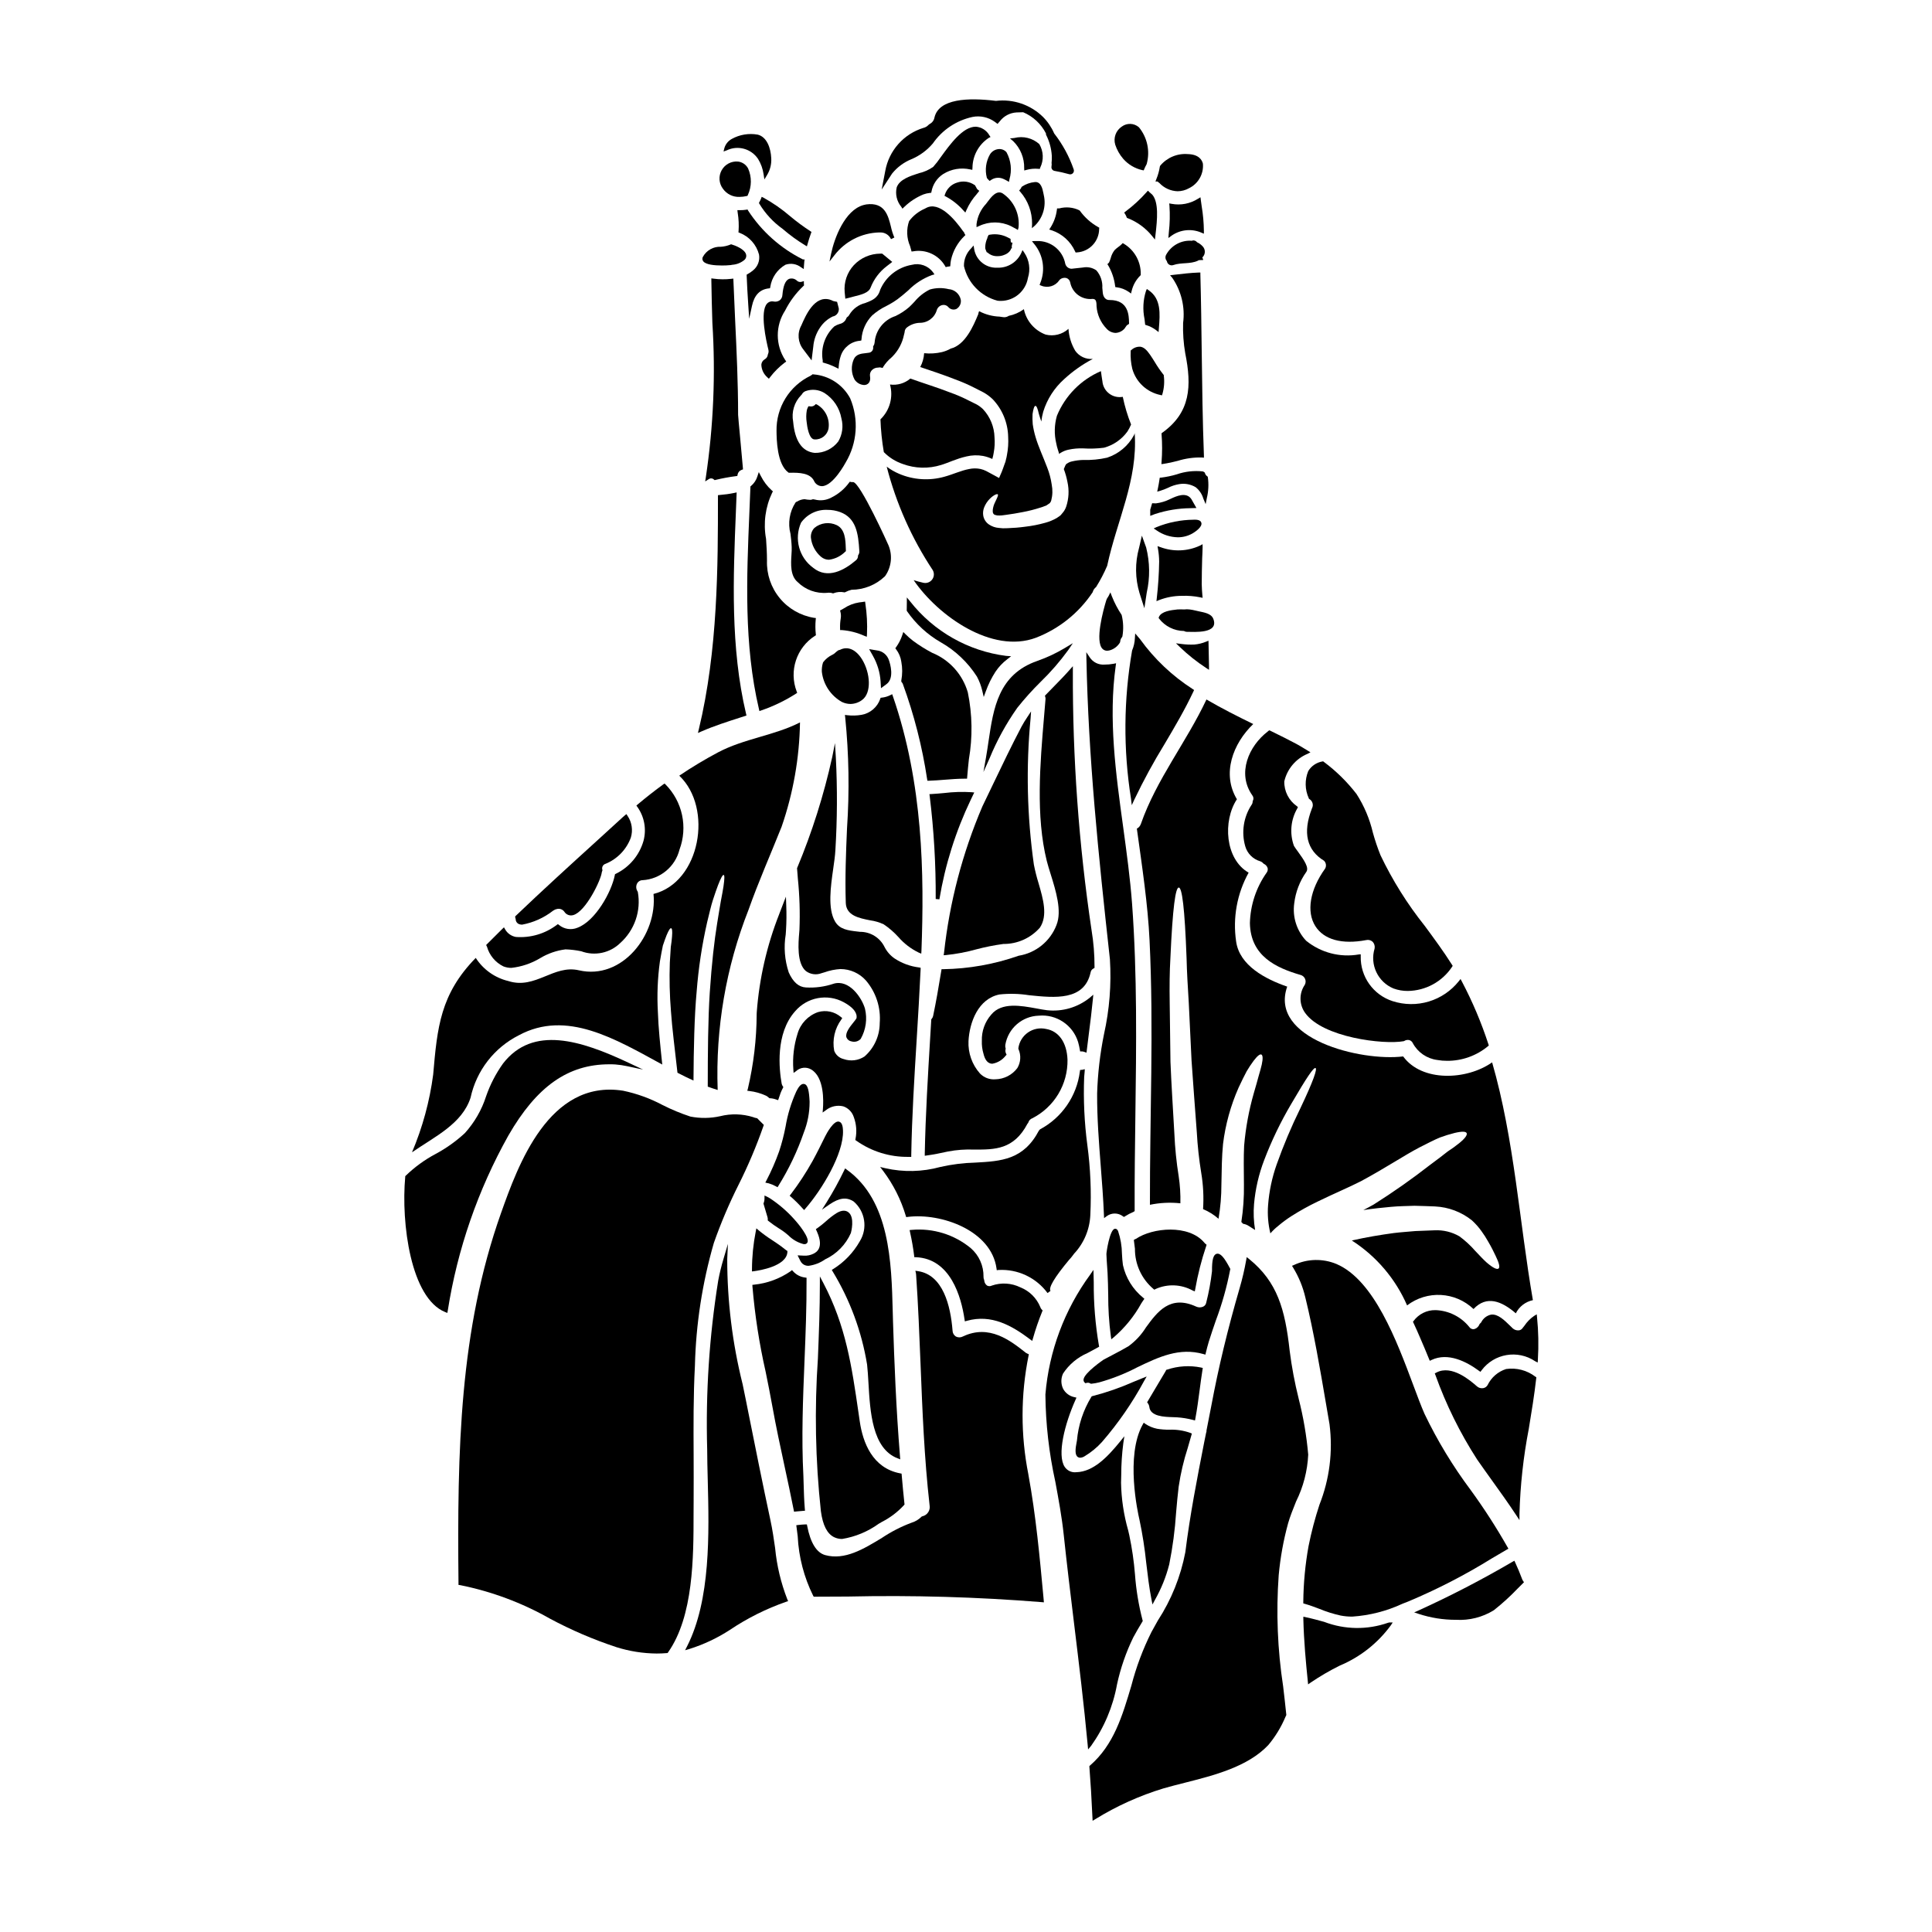
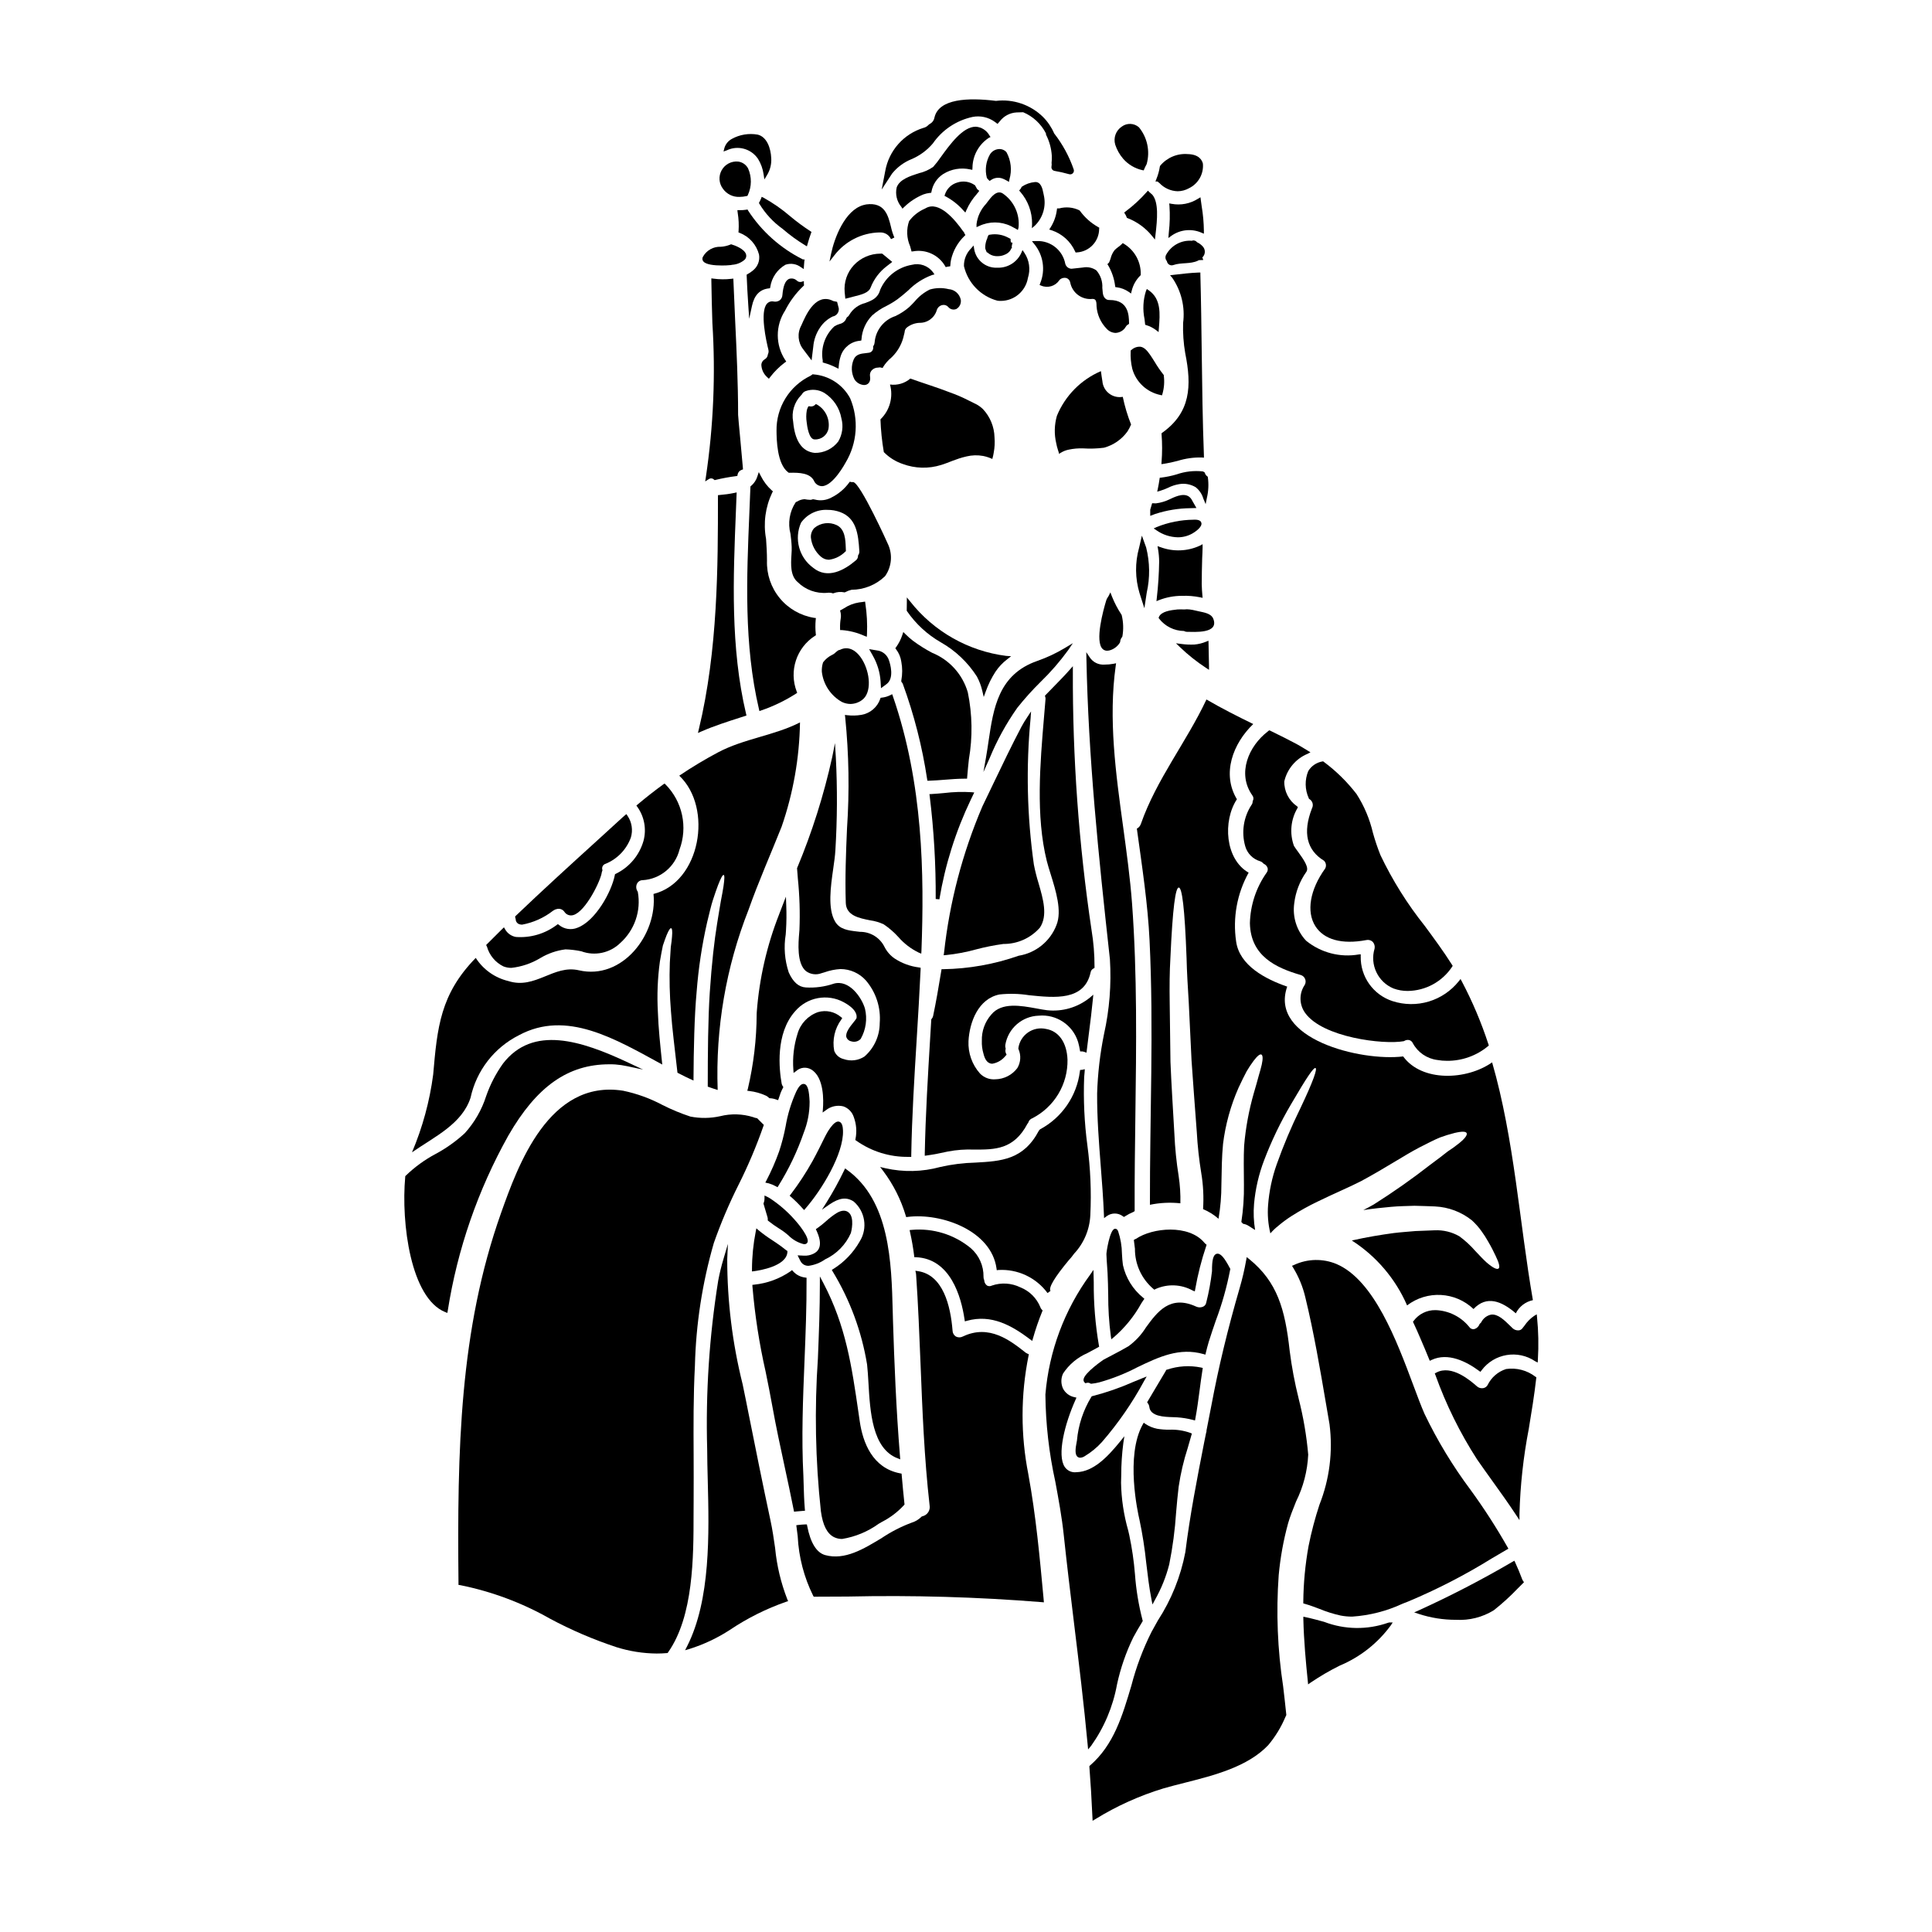
<svg xmlns="http://www.w3.org/2000/svg" fill="#000000" width="800px" height="800px" version="1.1" viewBox="144 144 512 512">
  <g>
    <path d="m460.31 281.73c-3.352 0.031-6.668 0.691-9.777 1.941l-0.789 0.375 0.711 0.48h0.004c1.668 1.172 3.648 1.82 5.684 1.863 1.383 0.004 2.742-0.363 3.938-1.059 0.445-0.266 2.641-1.629 2.285-2.805-0.238-0.879-1.59-0.809-2.055-0.797z" />
    <path d="m454.35 276.14-0.285 0.129c-1.168 0.582-2.43 0.965-3.727 1.129l-1.008-0.035-0.508 1.707v1.637l1.336-0.508v0.004c3-0.977 6.133-1.492 9.293-1.527l1.613-0.047-1.324-2.332c-1.32-2.051-4.07-0.773-5.391-0.156z" />
    <path d="m462.7 289.04v-0.824l-0.734 0.395c-3.281 1.512-7.031 1.652-10.418 0.395l-0.789-0.27 0.133 0.812h0.004c0.184 1.078 0.281 2.168 0.293 3.262-0.047 3.238-0.258 6.473-0.629 9.691l-0.086 0.816 0.758-0.312h0.004c1.898-0.727 3.918-1.098 5.949-1.102 1.633-0.062 3.266 0.066 4.867 0.391l0.656 0.137-0.066-0.668c-0.09-0.879-0.141-1.816-0.172-2.938 0-2.281 0.055-4.606 0.117-6.852 0.059-0.996 0.09-1.957 0.113-2.934z" />
    <path d="m438.66 302.03-0.395-1.047-0.5 1.004c-0.059 0.105-0.125 0.199-0.188 0.301v-0.004c-0.09 0.129-0.172 0.258-0.242 0.395l-0.18 0.457c-0.758 2.508-3.074 10.844-0.941 12.855 0.32 0.301 0.742 0.465 1.18 0.461 0.332-0.008 0.66-0.07 0.969-0.188 1.008-0.359 1.863-1.055 2.422-1.969l0.082-0.266c0-0.137 0.039-0.277 0.07-0.422 0.07-0.273 0.207-0.523 0.395-0.734l0.113-0.215c0.324-1.859 0.266-3.762-0.172-5.594l-0.07-0.176-0.004-0.004c-1.012-1.523-1.863-3.152-2.539-4.856z" />
    <path d="m402.6 395.62c2.398-0.637 4.84-1.125 7.301-1.461 3.703 0.035 7.238-1.543 9.684-4.328 2.129-3.199 0.867-7.559-0.355-11.77-0.5-1.617-0.914-3.266-1.242-4.926-1.812-12.836-2.106-25.836-0.875-38.738l0.129-1.863-1.035 1.574c-0.469 0.711-1.012 1.539-1.465 2.398-2.633 4.996-5.117 10.195-7.527 15.219-0.965 2.019-1.934 4.031-2.902 6.043h0.004c-5.273 12.352-8.691 25.414-10.141 38.766l-0.098 0.613 0.621-0.047c2.672-0.27 5.312-0.766 7.902-1.48z" />
    <path d="m443.82 236.75-0.176 0.137v0.219c-0.082 1.555 0.059 3.117 0.422 4.629 0.988 3.519 3.856 6.191 7.43 6.938l0.438 0.098 0.137-0.43c0.441-1.562 0.555-3.195 0.344-4.801v-0.148l-0.102-0.117v-0.004c-0.828-1.047-1.582-2.144-2.266-3.293-0.414-0.664-0.832-1.332-1.273-1.969-0.945-1.375-1.68-1.969-2.527-2.121-0.895-0.066-1.773 0.246-2.426 0.863z" />
    <path d="m441.33 476.26c-0.023-2.039-0.367-4.062-1.02-5.996-0.285-0.68-0.738-0.656-0.91-0.617-1.332 0.305-2.211 6.297-2.188 6.715 0.039 1.113 0.113 2.231 0.195 3.356 0.039 0.547 0.078 1.094 0.109 1.637 0.105 1.898 0.133 3.832 0.168 5.699h0.004c-0.02 3.695 0.211 7.383 0.695 11.047l0.125 0.824 0.645-0.523c2.941-2.531 5.406-5.566 7.285-8.961 0.133-0.219 0.27-0.414 0.395-0.609l0.438-0.641-0.328-0.289h-0.004c-2.715-2.195-4.602-5.25-5.352-8.66-0.137-0.938-0.199-1.93-0.258-2.981z" />
-     <path d="m428.94 236.94c-1.043-1.766-1.656-3.75-1.785-5.793-1.637 1.48-3.902 2.051-6.047 1.52-2.953-1.098-5.137-3.641-5.769-6.731-1.199 0.871-2.57 1.473-4.019 1.77-0.387 0.266-0.852 0.391-1.316 0.355-0.355-0.023-0.73-0.098-1.086-0.148v-0.004c-1.898-0.066-3.758-0.559-5.441-1.441-0.035 0.133-0.086 0.266-0.148 0.391-0.016 0.137-0.039 0.266-0.078 0.395-1.289 3.148-3.465 8.172-7.309 9.133-0.715 0.406-1.484 0.711-2.281 0.914-1.555 0.367-3.164 0.469-4.754 0.301-0.078 1.285-0.43 2.535-1.035 3.668 3.148 1.062 6.273 2.098 9.23 3.262v0.004c1.75 0.633 3.461 1.375 5.117 2.223 0.836 0.434 1.645 0.836 2.43 1.238 0.883 0.496 1.695 1.102 2.426 1.801 2.555 2.688 4.016 6.231 4.098 9.938 0.098 1.625-0.012 3.258-0.324 4.859-0.059 0.398-0.145 0.793-0.258 1.18l-0.125 0.555-0.328 0.887c-0.227 0.609-0.395 1.18-0.656 1.797l-0.395 0.91-0.199 0.457c-0.051 0.125-0.074 0.395-0.25 0.223-1.113-0.578-2.203-1.234-3.312-1.793h-0.004c-0.473-0.238-0.977-0.414-1.492-0.531-1.012-0.207-2.055-0.199-3.062 0.027-2.098 0.395-4.25 1.418-6.477 2.023h0.004c-3.996 1.129-8.258 0.852-12.07-0.789-1.148-0.492-2.238-1.121-3.238-1.875 2.508 9.758 6.633 19.027 12.203 27.426 0.449 0.797 0.383 1.785-0.176 2.512-0.555 0.727-1.492 1.051-2.379 0.824-0.883-0.203-1.719-0.43-2.504-0.68 6.434 9.445 20.754 19.602 32.367 15.27 6.16-2.367 11.426-6.594 15.078-12.09 0.039-0.098 0.074-0.199 0.102-0.305 0.16-0.41 0.434-0.77 0.785-1.035 1.133-1.809 2.121-3.703 2.961-5.668v-0.023c2.582-12.066 8.121-22.566 7.285-35.09-0.074 0.176-0.098 0.332-0.176 0.484-1.52 2.844-4.074 4.988-7.133 5.996-2.074 0.473-4.199 0.676-6.324 0.605-1.023 0.023-2.039 0.156-3.035 0.395-0.422 0.09-0.824 0.262-1.18 0.508l-0.148 0.074h-0.004c-0.176 0.125-0.316 0.301-0.391 0.508l-0.395 0.938c0.422 1.105 0.742 2.246 0.961 3.41 0.484 2.164 0.371 4.422-0.328 6.527-0.219 0.656-0.574 1.262-1.039 1.77l-0.355 0.43-0.098 0.102-0.254 0.203v0.023l-0.051 0.023-0.125 0.078-0.582 0.395-0.004 0.004c-0.961 0.551-1.988 0.977-3.059 1.262-1.73 0.488-3.5 0.836-5.285 1.039-1.566 0.215-3.144 0.344-4.723 0.395-0.395 0-0.789 0-1.211 0.023-0.375-0.016-0.746-0.051-1.117-0.102-0.902-0.074-1.773-0.379-2.531-0.883-0.809-0.531-1.367-1.375-1.543-2.328-0.121-0.723-0.051-1.465 0.207-2.152 0.344-0.902 0.883-1.723 1.574-2.402 1.09-1.059 1.902-1.316 2.078-1.109 0.176 0.203-0.176 0.91-0.734 2.074-0.32 0.633-0.527 1.316-0.609 2.023-0.074 0.789 0.152 1.18 0.605 1.34l0.004-0.004c0.355 0.129 0.734 0.18 1.113 0.156 0.301 0.004 0.605-0.016 0.906-0.055 0.305-0.023 0.605-0.074 0.938-0.125 1.367-0.176 2.859-0.43 4.402-0.73 1.574-0.297 3.129-0.691 4.656-1.184l0.555-0.176 0.395-0.152c0.281-0.148 0.508-0.098 0.914-0.43l0.578-0.395 0.102-0.078v-0.047c0.164-0.168 0.277-0.379 0.328-0.609 0.363-1.379 0.406-2.824 0.129-4.223-0.223-1.535-0.617-3.035-1.184-4.477-1.09-2.887-2.363-5.594-3.086-8.074-0.34-1.125-0.594-2.273-0.758-3.438-0.078-0.895-0.094-1.789-0.051-2.684 0.199-1.391 0.457-2.148 0.758-2.176 0.305-0.027 0.605 0.734 0.91 2.102 0.152 0.629 0.43 1.289 0.656 2.047 0.098-0.879 0.27-1.75 0.508-2.606 1.027-3.312 2.93-6.285 5.512-8.598 2.301-2.125 4.867-3.938 7.641-5.391-1.84 0.168-3.625-0.66-4.684-2.172z" />
    <path d="m411.96 208.28c-0.027-0.125-0.066-0.242-0.121-0.355l-0.035-0.625-0.664-0.34c-1.426-0.762-3.062-1.039-4.66-0.789l-0.473 0.082-0.223 0.422c-0.062 0.117-0.105 0.242-0.121 0.371v0.043c-0.355 0.75-0.547 1.566-0.57 2.394-0.023 0.27 0.031 0.543 0.156 0.785l0.254 0.602 0.18 0.035 0.004 0.004c0.719 0.672 1.684 1.023 2.668 0.973h0.18c0.57-0.004 1.133-0.129 1.652-0.355 0.469-0.168 0.895-0.434 1.246-0.789 0.258-0.258 0.449-0.578 0.559-0.93h0.176l-0.051-0.523 0.203-0.988z" />
-     <path d="m446.16 313.43-0.129-0.16c-0.082-0.086-0.16-0.18-0.234-0.273l-0.961-1.125-0.078 1.207c-0.043 1.141-0.297 2.266-0.742 3.316-2.254 12.977-2.352 26.234-0.293 39.246l0.211 1.734 0.723-1.574h0.004c2.394-5.008 5.051-9.883 7.953-14.609 2.656-4.488 5.398-9.129 7.652-13.941l0.18-0.395-0.352-0.234h0.004c-5.434-3.484-10.16-7.961-13.938-13.191z" />
    <path d="m449.66 485.58 0.262 0.203 0.289-0.164h-0.004c3.168-1.445 6.836-1.297 9.879 0.395l0.547 0.211 0.113-0.582c0.68-3.879 1.652-7.699 2.91-11.434l0.098-0.34-0.262-0.219h0.004c-0.137-0.102-0.254-0.219-0.355-0.352-4.121-4.891-13.719-3.961-18.082-1.004-0.113 0.031-0.223 0.082-0.324 0.145l-0.266 0.172 0.047 0.312c0.094 0.656 0.172 1.309 0.25 1.969h0.004c-0.043 4.113 1.75 8.031 4.891 10.688z" />
    <path d="m402.87 193.97c-0.148-0.23-0.281-0.469-0.395-0.719l-0.051-0.117-0.102-0.074c-1.359-0.961-3.098-1.211-4.676-0.672-1.52 0.453-2.719 1.617-3.219 3.121l-0.125 0.395 0.375 0.188h-0.004c1.754 0.949 3.324 2.199 4.641 3.691l0.512 0.547 0.301-0.688c0.691-1.551 1.621-2.981 2.754-4.242v-0.023c0.098-0.125 0.203-0.246 0.312-0.359l0.32-0.445-0.426-0.348c-0.094-0.066-0.168-0.152-0.219-0.254z" />
    <path d="m374.17 237.49c-0.266 0.047-0.535 0.074-0.812 0.105-1.117 0.117-2.5 0.266-3.102 1.629-0.758 1.734-0.672 3.715 0.223 5.379 0.57 0.844 1.5 1.375 2.516 1.434 0.219 0 0.438-0.039 0.645-0.117 0.363-0.145 1.18-0.648 0.926-2.219h-0.004c-0.09-0.555 0.07-1.121 0.441-1.543 0.445-0.484 1.082-0.758 1.742-0.742 0.246-0.074 0.512-0.074 0.762 0l0.395 0.105 0.188-0.344c0.574-0.898 1.277-1.703 2.094-2.383l0.293-0.277c1.586-1.594 2.66-3.621 3.094-5.824l0.039-0.125c0.016-0.137 0.047-0.27 0.09-0.395l0.039-0.188v-0.004c0.012-0.445 0.211-0.867 0.551-1.156 0.965-0.766 2.144-1.211 3.375-1.273 2.133 0.051 4.031-1.355 4.606-3.414 0.215-0.645 0.754-1.133 1.414-1.285 0.57-0.145 1.176 0.035 1.574 0.461 0.508 0.668 1.402 0.906 2.176 0.578 0.867-0.496 1.336-1.477 1.18-2.461-0.328-1.551-1.645-2.695-3.223-2.805-1.641-0.402-3.359-0.367-4.984 0.102-1.566 0.777-2.953 1.879-4.062 3.231-0.457 0.484-0.91 0.969-1.395 1.418-1.105 0.961-2.336 1.766-3.664 2.391-3.086 1.012-5.258 3.781-5.508 7.019-0.023 0.312-0.129 0.617-0.305 0.883l-0.086 0.137v0.156c0.062 0.367-0.035 0.746-0.266 1.035-0.23 0.293-0.578 0.473-0.949 0.492z" />
    <path d="m367.12 330.03c0.707 0.34 1.477 0.52 2.258 0.527 1.105-0.016 2.18-0.379 3.062-1.039 2.625-1.883 2.188-7.219 0.039-10.734-1.629-2.664-3.828-3.621-5.856-2.578-0.051 0.023-0.102 0.035-0.156 0.047-0.082 0.012-0.16 0.031-0.238 0.059l-0.164 0.09c-0.137 0.117-0.305 0.234-0.547 0.422-0.293 0.316-0.645 0.57-1.035 0.746-0.902 0.445-1.688 1.09-2.305 1.887l-0.09 0.172c-0.234 0.773-0.336 1.586-0.293 2.394 0.387 3.367 2.367 6.348 5.324 8.008z" />
    <path d="m389.39 199.14-0.293 0.156h0.004c-1.66 0.715-3.102 1.852-4.18 3.301-0.75 2.156-0.66 4.516 0.25 6.609 0.105 0.363 0.203 0.707 0.293 1.035l0.105 0.414 0.426-0.047c3.34-0.605 6.707 0.93 8.441 3.848l0.191 0.34 0.371-0.105c0.082-0.02 0.16-0.031 0.242-0.039l0.215-0.027 0.375-0.066 0.027-0.395h0.004c0.023-0.426 0.078-0.852 0.164-1.273 0.535-2.41 1.766-4.609 3.543-6.328l0.277-0.273-0.203-0.332-0.004 0.004c-0.062-0.105-0.113-0.219-0.148-0.336l-0.035-0.121-0.188-0.176c-2.199-3.148-6.398-8.145-9.879-6.188z" />
    <path d="m402.18 210.09-0.168-1.027-0.684 0.789h-0.004c-1.23 1.234-1.906 2.918-1.867 4.664 1.031 4.469 4.453 8 8.887 9.176 0.309 0.035 0.617 0.055 0.93 0.051 3.539-0.035 6.543-2.598 7.137-6.086 0.715-2.242 0.375-4.691-0.93-6.648l-0.504-0.73-0.355 0.82v-0.004c-1.125 2.406-3.566 3.918-6.223 3.852h-0.242c-2.918 0.086-5.461-1.98-5.977-4.856z" />
    <path d="m378.22 263.81c1.402 1.43 3.117 2.508 5.012 3.148 3.277 1.215 6.863 1.305 10.195 0.258 1.945-0.582 3.973-1.645 6.691-2.25v-0.004c1.449-0.352 2.957-0.395 4.426-0.129 0.766 0.156 1.516 0.395 2.231 0.707l0.199 0.102v0.004c0.023-0.078 0.043-0.152 0.051-0.23l0.148-0.555c0.051-0.332 0.152-0.633 0.18-0.961h0.004c0.246-1.316 0.312-2.664 0.199-4-0.066-2.781-1.156-5.445-3.062-7.477-0.5-0.48-1.062-0.898-1.668-1.238-0.758-0.355-1.492-0.73-2.25-1.113v-0.004c-1.562-0.793-3.176-1.488-4.832-2.074-3.238-1.262-6.805-2.363-10.5-3.668-1.488 1.27-3.449 1.84-5.387 1.574 0.918 3.309-0.055 6.856-2.527 9.234 0.102 2.91 0.398 5.809 0.891 8.676z" />
    <path d="m376.35 316.36-2.019-0.324 1.008 1.781v0.004c1.172 2.07 1.863 4.379 2.023 6.754l0.109 1.805 1.457-1.074c2.164-1.574 0.945-5.488 0.68-6.238-0.434-1.484-1.723-2.555-3.258-2.707z" />
    <path d="m363.68 292.34c1.633-0.215 3.148-0.965 4.312-2.133l0.184-0.156-0.039-0.879c-0.07-2.086-0.172-4.945-2.406-6.008-1.941-0.918-4.242-0.633-5.902 0.734-0.668 0.691-1.008 1.637-0.93 2.598 0.219 1.969 1.18 3.777 2.688 5.062 0.586 0.5 1.328 0.777 2.094 0.781z" />
    <path d="m427.04 316.34 1.285-1.891-1.969 1.18h0.004c-2.375 1.441-4.894 2.629-7.516 3.543-10.254 3.574-11.57 12.512-12.855 21.16-0.207 1.438-0.422 2.883-0.676 4.328l-0.691 3.938 1.629-3.644c1.934-4.711 4.394-9.191 7.328-13.359 1.918-2.41 3.977-4.703 6.172-6.867 2.668-2.582 5.106-5.387 7.289-8.387z" />
    <path d="m366.64 310.98h0.473c2.066 0.16 4.086 0.68 5.977 1.535l0.621 0.238 0.047-0.668c0.125-2.727-0.02-5.465-0.434-8.164l-0.066-0.492-0.832 0.125c-0.238 0.035-0.488 0.078-0.754 0.094-1.426 0.219-2.781 0.746-3.981 1.543-0.246 0.141-0.492 0.285-0.73 0.414l-0.332 0.176 0.09 0.371c0.145 0.551 0.176 1.129 0.09 1.691-0.148 0.879-0.211 1.77-0.18 2.66z" />
    <path d="m393.33 314.22c3.879 2.203 7.164 5.324 9.57 9.082 0.641 1.199 1.121 2.477 1.426 3.805l0.375 1.602 0.566-1.547c0.645-1.797 1.492-3.512 2.527-5.117 0.855-1.285 1.918-2.414 3.148-3.348l1.016-0.789-1.281-0.09-0.004 0.004c-10.062-1.277-19.215-6.469-25.48-14.445l-0.871-1.055v1.371c0 0.672 0 1.352-0.027 2.004v0.141l0.066 0.121c2.336 3.387 5.398 6.211 8.969 8.262z" />
    <path d="m355.36 298.23c2.078 2.078 4.969 3.129 7.894 2.871 0.453-0.062 0.91-0.031 1.344 0.098l0.172 0.062 0.172-0.066h0.004c0.879-0.328 1.832-0.406 2.754-0.227l0.156 0.027 0.141-0.07h0.004c0.531-0.277 1.094-0.492 1.676-0.633 3.266-0.012 6.406-1.266 8.777-3.512 0.039-0.039 0.074-0.078 0.105-0.117l0.082-0.098v-0.004c1.617-2.375 1.922-5.406 0.816-8.055-0.051-0.172-7.539-16.75-9.379-16.75h-0.043v-0.004c-0.176 0.031-0.355 0.023-0.523-0.023l-0.309-0.066-0.188 0.246v0.004c-1.219 1.668-2.824 3.019-4.676 3.934-1.355 0.738-2.941 0.926-4.434 0.527-0.102-0.02-0.203-0.035-0.305-0.047l-0.152-0.039-0.145 0.059c-0.195 0.078-0.398 0.117-0.605 0.113-0.484-0.016-0.965-0.07-1.438-0.164h-0.164c-0.668 0.059-1.312 0.277-1.879 0.637l-0.156 0.047-0.227 0.176-0.004 0.004c-1.602 2.457-2.09 5.481-1.34 8.32 0.129 1.082 0.27 2.199 0.316 3.445 0.023 0.617 0 1.352-0.062 2.125-0.152 2.449-0.332 5.508 1.613 7.18zm0.918-15.695v-0.004c1.598-2.262 4.242-3.551 7.012-3.41 1.141-0.012 2.273 0.188 3.348 0.578 4.25 1.574 4.824 5.644 5.094 10.391 0.023 0.352-0.07 0.703-0.273 0.996l-0.078 0.121v0.16c-0.008 0.441-0.211 0.852-0.559 1.125-3.062 2.621-7.512 5.086-11.336 1.969v-0.004c-3.742-2.727-5.078-7.691-3.207-11.926z" />
    <path d="m447.27 305.19 0.625-4.129c0.891-3.945 0.836-8.043-0.148-11.965l-1.137-3.148-0.746 3.242h-0.004c-1.094 3.934-1.051 8.098 0.129 12.004z" />
    <path d="m436.15 245.04c-0.125-0.812-0.281-1.719-0.395-2.68v-0.004c-5.289 2.266-9.477 6.516-11.664 11.836-0.684 2.375-0.746 4.883-0.176 7.285 0.105 0.578 0.25 1.145 0.434 1.699l0.25 0.789 0.023 0.102c0.027 0.051 0.078 0.395 0.125 0.199 0.027-0.023 0.027-0.051 0.078-0.074v-0.027h0.023v-0.023h0.027l0.199-0.125 0.004-0.004c0.668-0.418 1.406-0.711 2.176-0.859 1.238-0.262 2.504-0.371 3.769-0.328 1.848 0.121 3.703 0.062 5.539-0.176 2.508-0.68 4.707-2.199 6.223-4.305 0.375-0.586 0.695-1.203 0.961-1.844-0.945-2.379-1.68-4.832-2.199-7.336-1.273 0.234-2.586-0.082-3.613-0.867-1.031-0.785-1.68-1.969-1.785-3.258z" />
    <path d="m434.75 433.82c-0.031 6.492 0.473 12.961 0.961 19.223 0.328 4.199 0.664 8.543 0.84 12.848l0.039 0.922 0.738-0.543c1.281-0.922 3.016-0.895 4.266 0.066l0.273 0.176 0.27-0.172h-0.004c0.719-0.457 1.473-0.852 2.258-1.18l0.305-0.203v-0.328c-0.031-8.34 0.082-16.785 0.191-24.957 0.246-18.383 0.504-37.391-0.879-56.203-0.5-6.727-1.453-13.648-2.363-20.34-1.941-14.078-3.938-28.633-1.969-42.668l0.094-0.688-0.676 0.137c-0.805 0.152-1.621 0.223-2.438 0.215-1.527 0.105-2.988-0.613-3.84-1.883l-0.934-1.398 0.031 1.68c0.52 26.121 3.125 51.562 6.227 79.699v0.004c0.414 6.668-0.113 13.359-1.574 19.879-1.047 5.176-1.656 10.434-1.816 15.715z" />
    <path d="m463.45 502.99 0.113-0.504c0.207-0.902 0.477-1.895 0.789-2.953 0.578-1.863 1.234-3.769 1.871-5.621 1.641-4.363 2.906-8.859 3.785-13.441l0.047-0.176-0.078-0.145c-1.574-2.992-2.559-4.106-3.543-3.883-0.902 0.223-1.266 1.621-1.238 4.606-0.324 2.816-0.836 5.609-1.535 8.355-0.082 0.453-0.375 0.836-0.789 1.035-0.594 0.273-1.273 0.273-1.867 0-6.953-3.207-10.328 1.43-13.312 5.512-1.211 1.953-2.793 3.648-4.652 5-1.41 0.832-2.894 1.609-4.328 2.363-0.758 0.395-1.512 0.789-2.242 1.18-0.051 0.027-5.055 3.441-5.309 5.207h-0.004c-0.055 0.312 0.051 0.633 0.281 0.852l0.203 0.191 0.273-0.078v0.004c0.348-0.113 0.723-0.066 1.027 0.129l0.137 0.078h0.16c0.699-0.07 1.391-0.191 2.07-0.363 3.484-0.973 6.859-2.309 10.066-3.984 5.738-2.754 11.16-5.332 17.555-3.512z" />
    <path d="m356.91 473.69c0.094 0.016 0.184 0.023 0.277 0.023 0.324 0.023 0.629-0.145 0.785-0.43 0.688-1.27-2.637-5.184-2.797-5.367-1.855-2.207-3.988-4.168-6.348-5.82l-0.152-0.105h-0.004c-0.434-0.32-0.898-0.602-1.379-0.844l-0.691-0.32v0.762l-0.004 0.004c0.008 0.414-0.066 0.824-0.219 1.211l-0.047 0.172 0.047 0.16c0.395 1.348 0.91 3.098 1.023 3.449 0.059 0.199 0.078 0.406 0.066 0.617v0.23l0.18 0.148c0.891 0.711 1.82 1.367 2.785 1.969l0.906 0.586h-0.004c0.559 0.387 1.094 0.809 1.605 1.258 1.094 1.109 2.465 1.902 3.969 2.297z" />
    <path d="m434.06 400.5v-0.32c0.008-3.246-0.258-6.492-0.789-9.695-3.387-22.727-5.043-45.676-4.953-68.656v-1.281l-0.848 0.965c-1.309 1.484-2.727 2.926-4.094 4.328-0.762 0.789-1.52 1.543-2.269 2.328l-0.188 0.203 0.074 0.273v-0.004c0.07 0.199 0.098 0.406 0.082 0.613-0.121 1.543-0.254 3.121-0.395 4.723-1.043 12.328-2.223 26.297 0.727 38.18 0.273 1.07 0.645 2.273 1.043 3.543 1.348 4.328 3.027 9.711 1.535 13.422h0.004c-1.648 4.312-5.473 7.422-10.031 8.156-6.438 2.262-13.191 3.465-20.012 3.57h-0.426l-0.066 0.418c-0.734 4.477-1.383 8.23-2.168 11.977-0.059 0.277-0.184 0.539-0.371 0.754l-0.113 0.129-0.285 4.723c-0.609 10.168-1.246 20.68-1.445 30.863v0.578l0.57-0.082c1.695-0.234 3.512-0.578 5.551-1.043 2.305-0.438 4.648-0.609 6.992-0.512 5.438 0 10.465 0.047 14.105-6.852 0.055-0.059 0.105-0.117 0.152-0.18l0.059-0.121h0.004c0.148-0.543 0.559-0.973 1.09-1.156 2.844-1.457 5.227-3.684 6.871-6.422 1.645-2.742 2.488-5.891 2.434-9.086-0.172-4.543-2.305-7.59-5.703-8.156-1.66-0.371-3.394-0.023-4.785 0.949-1.391 0.973-2.312 2.484-2.535 4.168v0.133l0.043 0.129h0.004c0.703 1.617 0.586 3.469-0.312 4.984-1.375 1.84-3.523 2.938-5.816 2.984-1.523 0.129-3.023-0.43-4.086-1.527-2.102-2.359-3.195-5.453-3.047-8.609 0.266-4.984 2.57-11.207 8.203-12.344 2.602-0.281 5.234-0.215 7.82 0.195 6.867 0.707 14.645 1.52 16.324-5.992 0.059-0.473 0.355-0.883 0.785-1.09z" />
    <path d="m460.69 520.44 0.098-0.535c0.461-2.441 0.789-4.926 1.102-7.32 0.238-1.848 0.492-3.75 0.789-5.613l0.07-0.445-0.434-0.113c-3.012-0.621-6.137-0.426-9.051 0.559l-0.203 0.059-0.16 0.34c-0.875 1.445-1.734 2.906-2.598 4.367-0.703 1.18-1.418 2.406-2.137 3.602l-0.16 0.273 0.18 0.262-0.004-0.004c0.211 0.27 0.344 0.594 0.395 0.934 0.25 2.586 3.996 2.688 6.238 2.754 0.418 0 0.789 0.02 1.086 0.043 1.438 0.094 2.863 0.324 4.254 0.691z" />
    <path d="m447.77 558.23c0.371 3.148 0.758 6.434 1.379 9.621l0.27 1.352 0.652-1.211v-0.004c1.676-2.953 2.953-6.121 3.789-9.41 0.91-4.547 1.523-9.148 1.824-13.777 0.199-2.25 0.395-4.578 0.68-6.859h0.004c0.512-3.465 1.312-6.879 2.391-10.211 0.34-1.141 0.672-2.281 0.984-3.43l0.109-0.395-0.395-0.172h0.004c-1.797-0.641-3.699-0.93-5.602-0.848-1.082 0.008-2.16-0.074-3.223-0.25-1.105-0.223-2.156-0.66-3.09-1.285l-0.445-0.312-0.27 0.473c-4.637 8.316-1.277 23.445-0.883 25.145l0.004-0.004c0.812 3.824 1.418 7.688 1.816 11.578z" />
    <path d="m447.88 508.79-1.34 0.531-2.164 0.883c-3.508 1.555-7.137 2.816-10.852 3.773l-0.184 0.043-0.113 0.152-0.004 0.004c-2.152 3.523-3.465 7.496-3.824 11.609l-0.07 0.355c-0.324 1.688-0.566 3.387 0.305 3.984h-0.004c0.184 0.125 0.402 0.191 0.625 0.188 0.445-0.027 0.871-0.176 1.238-0.43 1.695-1.023 3.231-2.289 4.555-3.758 4.281-4.945 8.012-10.34 11.121-16.094z" />
    <path d="m490.83 355.52 0.051 0.156 0.137 0.094h0.004c0.855 0.52 1.137 1.629 0.637 2.496v0.031c-2.465 6.375-1.359 11.02 3.231 13.812 0.551 0.555 0.664 1.41 0.273 2.09-4.023 5.578-5.012 11.414-2.574 15.25 2.277 3.582 7.043 4.891 13.453 3.688v-0.004c0.613-0.148 1.258 0.02 1.723 0.445 0.453 0.48 0.645 1.152 0.516 1.801-1.297 4.293 0.875 8.871 5.019 10.582 1.207 0.441 2.484 0.664 3.769 0.652 4.734-0.055 9.129-2.449 11.746-6.394l0.16-0.262-0.164-0.266c-2.238-3.543-4.785-7-7.25-10.344v0.004c-4.602-5.766-8.531-12.039-11.711-18.699-0.785-1.957-1.461-3.957-2.023-5.992-0.852-3.633-2.312-7.094-4.328-10.234-2.484-3.223-5.394-6.086-8.66-8.516l-0.184-0.141-0.191 0.02c-1.562 0.262-2.938 1.191-3.762 2.547-0.953 2.309-0.906 4.91 0.129 7.184z" />
    <path d="m475.87 354.77c0.344 0.414 0.402 0.992 0.145 1.465l-0.055 0.223c-0.004 0.316-0.109 0.625-0.309 0.871-2.109 3.234-2.711 7.223-1.652 10.934 0.543 1.91 2.031 3.41 3.934 3.973 0.344 0.113 0.645 0.316 0.875 0.594l0.145 0.105c0.469 0.219 0.824 0.617 0.98 1.105 0.102 0.426 0.004 0.871-0.258 1.219-2.773 3.922-4.316 8.578-4.438 13.383 0.164 8.711 6.894 11.836 13.461 13.742v-0.004c0.531 0.156 0.961 0.543 1.172 1.055 0.207 0.512 0.172 1.09-0.098 1.57-1.531 2.242-1.496 5.207 0.09 7.414 4.641 6.535 20.809 8.473 26.133 7.508l0.164-0.062-0.004-0.004c0.398-0.258 0.887-0.336 1.348-0.219 0.414 0.133 0.75 0.438 0.922 0.832 1.316 2.43 3.723 4.078 6.465 4.43 0.855 0.152 1.723 0.227 2.59 0.223 3.953 0.027 7.789-1.336 10.836-3.856l0.234-0.211-0.102-0.309h0.004c-1.871-5.738-4.223-11.305-7.039-16.641l-0.355-0.664-0.465 0.59v-0.004c-2.039 2.559-4.812 4.434-7.945 5.379-3.133 0.941-6.477 0.906-9.594-0.098-5.133-1.66-8.57-6.492-8.449-11.887v-0.531l-0.527 0.047c-4.953 0.859-10.039-0.469-13.941-3.637-2.504-2.664-3.66-6.316-3.148-9.938 0.355-2.984 1.453-5.84 3.188-8.297 0.789-1.09-0.504-3.043-2.285-5.488v0.004c-0.352-0.461-0.68-0.934-0.984-1.426-1.188-3.289-0.859-6.934 0.902-9.953l0.148-0.336-0.281-0.234c-2.137-1.496-3.387-3.957-3.328-6.566 0.758-3.293 3.062-6.016 6.184-7.309l0.75-0.395-1.531-0.934c-0.695-0.426-1.391-0.855-2.109-1.242-2.031-1.082-4.188-2.176-7-3.543l-0.215-0.109-0.215 0.109c-0.086 0.039-0.156 0.098-0.211 0.176-5.074 3.863-8.246 11.129-4.129 16.945z" />
    <path d="m348.68 472.68c-1.25-0.793-2.453-1.664-3.602-2.609l-0.633-0.547-0.164 0.828c-0.652 3.305-0.988 6.664-1 10.031v0.562l0.559-0.07c1.438-0.188 8.605-1.32 8.828-5.066v-0.285l-0.234-0.152v0.004c-0.156-0.102-0.301-0.211-0.441-0.328-1.047-0.863-2.199-1.625-3.312-2.367z" />
    <path d="m446.34 362.36c-0.18 0.531-0.562 0.977-1.062 1.238 1.391 10.039 2.91 20.035 3.367 29.621 1.137 23.422 0.047 46.645 0.098 70.062 2.652-0.551 5.375-0.684 8.07-0.395 0.059-2.402-0.094-4.809-0.453-7.188-0.594-3.707-0.973-7.449-1.137-11.203-0.395-7.031-0.812-13.383-1.039-19.121-0.074-5.769-0.125-10.879-0.199-15.434-0.074-4.555-0.027-8.527 0.176-11.914 0.605-13.633 1.367-18.82 2.223-18.82 0.859 0 1.574 5.188 2.074 18.82 0.074 3.418 0.305 7.309 0.582 11.789 0.199 4.481 0.457 9.512 0.73 15.203 0.395 5.691 0.863 12.012 1.395 19.023 0.199 3.625 0.594 7.238 1.18 10.824 0.527 3.16 0.691 6.367 0.48 9.562 1.496 0.629 2.879 1.488 4.098 2.555 0.512-3.008 0.766-6.055 0.762-9.105 0.074-3.793 0.102-7.387 0.43-10.676h-0.004c0.633-5.16 2.023-10.203 4.125-14.957 0.812-1.746 1.543-3.215 2.176-4.406l0.004 0.004c0.555-0.945 1.164-1.855 1.816-2.734 1.039-1.367 1.695-1.82 2.051-1.641 0.355 0.176 0.457 1.012 0.098 2.652-0.172 0.812-0.48 1.824-0.832 3.062-0.352 1.238-0.734 2.754-1.266 4.481-1.312 4.566-2.176 9.25-2.578 13.988-0.152 2.961-0.078 6.371-0.051 10.27 0.051 3.316-0.176 6.633-0.684 9.914 0.152 0.152 0.305 0.332 0.457 0.48 0.539 0.082 1.059 0.281 1.516 0.582 0.582 0.355 1.113 0.707 1.672 1.062-0.379-2.273-0.473-4.582-0.281-6.879 0.352-3.984 1.254-7.902 2.684-11.637 1.977-5.18 4.387-10.184 7.211-14.957 4.148-7.109 5.902-9.664 6.398-9.445 0.496 0.215-0.508 3.289-4.023 10.676-2.375 4.832-4.473 9.797-6.273 14.871-1.227 3.469-1.992 7.086-2.273 10.754-0.199 2.523 0.008 5.059 0.605 7.516 0.633-0.73 1.336-1.402 2.098-2 1.129-0.961 2.32-1.84 3.57-2.633 2.207-1.398 4.496-2.668 6.852-3.797 4.352-2.125 8.246-3.742 11.461-5.387 6.371-3.414 11.434-6.828 15.555-8.977 2.102-1.062 3.844-1.969 5.363-2.606h0.004c1.289-0.48 2.602-0.883 3.934-1.219 2.047-0.48 3.012-0.395 3.188 0.078 0.176 0.473-0.395 1.34-1.949 2.606h0.004c-0.992 0.797-2.019 1.539-3.086 2.227-1.238 0.961-2.731 2.152-4.555 3.469v-0.004c-4.844 3.785-9.879 7.324-15.078 10.602-0.883 0.504-1.793 0.984-2.731 1.465 2.606-0.395 5.062-0.656 7.387-0.859 2.148-0.203 4.223-0.203 6.172-0.281 1.949 0.027 3.769 0.125 5.492 0.176l-0.004 0.004c3.543 0.172 6.941 1.457 9.715 3.668 0.984 0.895 1.867 1.895 2.629 2.984 0.605 0.836 1.164 1.707 1.668 2.606 0.938 1.594 1.52 2.809 2 3.82 0.961 1.949 1.18 3.035 0.789 3.367-0.395 0.332-1.391-0.078-3.148-1.574-0.836-0.758-1.875-1.848-3.035-3.086-1.254-1.441-2.66-2.738-4.199-3.871-1.996-1.152-4.277-1.707-6.578-1.594-1.594 0.051-3.289 0.125-5.086 0.199-1.824 0.176-3.719 0.281-5.742 0.531-3.367 0.457-7.109 1.062-11.102 1.969 6.477 4.156 11.578 10.145 14.645 17.203 5.305-4.051 12.77-3.644 17.605 0.961 3.469-3.691 7.434-2.125 11.207 1.137 0.902-1.793 2.566-3.074 4.527-3.492-3.57-20.539-4.91-42.598-10.805-63.012-6.754 4.754-18.617 5.234-23.578-1.574-11.207 1.371-35.59-4.629-30.73-18.5-5.793-2-12.648-5.59-13.535-11.965-0.926-6.277 0.238-12.688 3.316-18.238-6.246-3.543-6.902-13.711-3.109-19.453-4.074-6.754-1.062-14.75 4.328-19.934-4.25-2.074-8.422-4.176-12.395-6.504-5.316 11.309-13.262 21.172-17.383 32.988z" />
    <path d="m433.74 407.6-0.918 0.789c-3.191 2.582-7.285 3.781-11.367 3.328-0.824-0.098-1.766-0.273-2.754-0.461-4.125-0.754-9.258-1.715-12.008 1.621v0.004c-1.684 1.91-2.574 4.394-2.492 6.941-0.047 1.148 0.098 2.297 0.426 3.402 0.363 1.512 0.965 2.363 1.855 2.609h-0.004c0.164 0.043 0.332 0.066 0.5 0.066 1.41-0.242 2.676-1.008 3.543-2.144l0.238-0.242-0.148-0.312c-0.176-0.371-0.219-0.789-0.117-1.184l0.027-0.121-0.039-0.125c-0.09-0.289-0.109-0.59-0.059-0.887 0.734-4.356 4.445-7.586 8.859-7.719 4.688-0.43 9.039 2.481 10.426 6.981 0.191 0.688 0.352 1.391 0.469 2.098l0.07 0.395h0.414v-0.004c0.234 0.004 0.469 0.043 0.691 0.125l0.582 0.211 0.074-0.617c0.184-1.539 0.395-3.051 0.566-4.551 0.395-3.094 0.762-6.016 1.051-9.02z" />
    <path d="m342.14 216.63-0.262 0.148v0.297c0.09 2.363 0.227 4.867 0.434 7.934l0.23 3.481 0.738-3.41c0.617-2.859 2.066-4.375 4.434-4.652l0.34-0.035 0.078-0.336c0.367-2.481 1.852-4.656 4.027-5.902 1.406-0.48 2.961-0.223 4.137 0.688l0.707 0.461 0.051-0.844c0.023-0.395 0.047-0.789 0.094-1.152l0.07-0.555h-0.441 0.004c-5.898-2.941-10.91-7.402-14.512-12.926l-0.164-0.309-0.348 0.059v0.004c-0.59 0.086-1.191 0.129-1.789 0.117h-0.555l0.094 0.789 0.004-0.004c0.25 1.562 0.32 3.148 0.219 4.727l-0.039 0.367 0.344 0.141c2.531 0.98 4.434 3.121 5.113 5.75 0.277 1.59-0.34 3.203-1.605 4.203-0.434 0.367-0.906 0.688-1.402 0.961z" />
    <path d="m359.96 312.51 0.266-0.16-0.031-0.309c-0.133-1.254-0.141-2.516-0.027-3.773l0.051-0.48-0.48-0.055c-3.57-0.574-6.809-2.434-9.105-5.227-2.297-2.789-3.5-6.324-3.375-9.938 0-2.059-0.121-3.938-0.246-5.781l-0.004-0.004c-0.754-4.137-0.184-8.402 1.621-12.199l0.203-0.363-0.301-0.266v0.004c-1.195-1.078-2.176-2.371-2.898-3.809l-0.543-1.043-0.367 1.113h0.004c-0.309 1-0.898 1.891-1.699 2.562l-0.164 0.141v0.215c-0.082 2.211-0.172 4.438-0.27 6.66-0.723 17.227-1.477 35.031 2.535 52.109l0.125 0.539 0.523-0.191h0.004c3.219-1.105 6.293-2.59 9.156-4.426l0.324-0.215-0.133-0.363c-2.078-5.438-0.062-11.59 4.832-14.742z" />
    <path d="m370.36 222.56c1.988-0.496 3.859-0.965 4.363-2.363l0.004 0.004c0.875-2.246 2.352-4.203 4.269-5.66l1.461-1.129-2.656-2.191h-0.516v-0.004c-2.648 0.016-5.176 1.113-6.996 3.039-1.801 1.938-2.688 4.555-2.441 7.188l0.172 1.719z" />
    <path d="m365.11 230.49c-2.496 2.301-3.656 5.711-3.078 9.055v0.516l0.355 0.102c1.098 0.309 2.16 0.723 3.18 1.234l0.648 0.324 0.062-0.723v-0.004c0.07-0.906 0.246-1.801 0.527-2.664 0.738-2.254 2.758-3.84 5.117-4.027l0.34-0.074 0.043-0.348c0.164-2.371 1.168-4.602 2.836-6.297 1.133-1 2.394-1.84 3.758-2.496 1.055-0.535 2.066-1.152 3.027-1.848 0.965-0.719 1.883-1.512 2.754-2.269 1.777-1.801 3.926-3.191 6.297-4.074l0.672-0.18-0.395-0.57h0.004c-1.297-1.734-3.512-2.512-5.606-1.969-3.742 0.637-6.906 3.133-8.395 6.625-0.617 2.238-2.168 2.82-3.965 3.504-1.777 0.43-3.305 1.566-4.231 3.148-0.113 0.238-0.297 0.438-0.527 0.574l-0.121 0.078-0.121 0.266-0.004-0.004c-0.07 0.18-0.156 0.348-0.258 0.508-0.367 0.512-0.914 0.863-1.527 0.984-0.492 0.145-0.961 0.355-1.395 0.629z" />
    <path d="m355.23 374.04v0.113c0.066 0.887 0.137 1.773 0.207 2.656v0.004c0.465 4.519 0.605 9.07 0.422 13.613 0 0.211-0.035 0.469-0.062 0.789-0.223 2.629-0.691 8.098 1.805 10.156l0.004-0.004c1.191 0.871 2.746 1.07 4.121 0.535l0.789-0.234h-0.004c1.355-0.484 2.777-0.773 4.215-0.859 2.59 0.004 5.055 1.113 6.769 3.051 2.66 3.125 3.973 7.18 3.641 11.27-0.008 3.391-1.477 6.609-4.023 8.844-1.637 1.086-3.688 1.34-5.539 0.688-1.145-0.27-2.082-1.09-2.5-2.191-0.547-2.906 0.137-5.91 1.887-8.297l0.246-0.375-0.352-0.281v0.004c-1.672-1.434-3.957-1.922-6.07-1.305-2.637 0.914-4.664 3.055-5.43 5.734-0.969 3.066-1.348 6.289-1.109 9.496l0.066 0.891 0.715-0.527 0.004-0.004c1.086-0.969 2.676-1.129 3.934-0.391 3.504 2.055 3.273 8.449 3.121 10.363l-0.082 1.051 0.859-0.613c1.297-1.035 2.996-1.414 4.609-1.027 1.332 0.453 2.371 1.516 2.793 2.859 0.684 1.84 0.84 3.836 0.453 5.758l-0.047 0.309 0.254 0.176c4.023 2.852 8.848 4.352 13.777 4.289h0.789v-0.477c0.172-10.098 0.816-20.543 1.438-30.641 0.371-6.086 0.758-12.375 1.043-18.57v-0.438l-0.426-0.07v-0.004c-2.301-0.281-4.508-1.09-6.445-2.359-1.129-0.773-2.051-1.816-2.676-3.035-1.211-2.496-3.75-4.066-6.523-4.043l-0.703-0.082c-2.406-0.281-4.676-0.543-5.902-2.66-1.996-3.418-1.156-9.277-0.484-13.988 0.254-1.777 0.496-3.461 0.57-4.863v-0.004c0.5-8.188 0.543-16.398 0.125-24.59l-0.234-3.824-0.738 3.762h-0.004c-2.211 10.008-5.309 19.801-9.254 29.258z" />
    <path d="m352.3 390.5c0.133-2.156 0.156-4.32 0.066-6.477l-0.086-2.402-0.867 2.238c-0.309 0.789-0.609 1.574-0.918 2.394h0.004c-3.277 8.312-5.281 17.07-5.949 25.977l-0.023 0.52c-0.027 6.656-0.812 13.281-2.332 19.762l-0.156 0.547 0.566 0.074c1.52 0.176 3 0.594 4.391 1.234 0.285 0.152 0.551 0.344 0.789 0.562l0.137 0.117h0.172c0.566 0.035 1.125 0.156 1.652 0.355l0.461 0.156 0.164-0.457c0.102-0.285 0.199-0.578 0.301-0.875l0.203-0.605 0.004 0.004c0.172-0.434 0.363-0.855 0.582-1.266l0.137-0.266-0.164-0.242c-0.133-0.195-0.227-0.414-0.277-0.645-0.684-3.801-1.711-13.285 3.543-19.191 3.195-3.762 8.594-4.766 12.926-2.402 2.496 1.371 3.617 2.801 3.352 4.238-0.223 0.367-0.48 0.715-0.762 1.039-1.023 1.27-2.289 2.856-1.891 4.047 0.23 0.566 0.746 0.965 1.348 1.047 0.867 0.25 1.797-0.004 2.418-0.66 1.391-2.441 1.797-5.324 1.129-8.055-0.848-2.898-4.18-7.789-8.293-6.582v0.004c-2.371 0.805-4.879 1.141-7.379 0.992-1.902-0.113-3.387-1.426-4.539-4.012h0.004c-1.062-3.231-1.336-6.668-0.789-10.027z" />
    <path d="m358.55 436.14v-0.273c-0.137-2.68-0.426-4.387-1.422-4.602-0.914-0.191-1.602 0.988-2.125 2.023h0.004c-1.336 2.949-2.285 6.059-2.82 9.254-0.426 2.231-0.996 4.434-1.711 6.59-0.941 2.641-2.066 5.219-3.363 7.707l-0.293 0.555 0.613 0.148 0.262 0.043c0.684 0.203 1.344 0.477 1.969 0.82l0.395 0.219 0.242-0.395c2.766-4.438 5.019-9.172 6.723-14.117 1-2.539 1.52-5.246 1.527-7.973z" />
    <path d="m356.73 464.28 0.375 0.395 0.359-0.418c4.266-4.875 10.168-14.508 9.938-20.652-0.035-0.926-0.184-2.172-1.074-2.363-1.398-0.34-3.281 3.148-3.629 3.859-1.062 2.156-2.168 4.394-3.348 6.555l-0.004 0.004c-1.719 3.086-3.656 6.047-5.797 8.855l-0.281 0.367 0.352 0.305v-0.004c1.098 0.969 2.137 2.004 3.109 3.098z" />
    <path d="m364.83 480.29-0.395 0.25 0.223 0.395c4.602 7.566 7.703 15.945 9.129 24.684 0.16 1.395 0.254 3.055 0.359 4.809 0.445 7.762 1 17.418 7.695 20.031l0.727 0.285-0.059-0.789c-1.035-12.676-1.516-25.16-1.852-35.695l-0.074-2.711c-0.34-13.062-0.754-29.324-12.148-37.562l-0.473-0.344-0.254 0.523c-1.379 2.875-2.914 5.672-4.602 8.379l-1.285 2.031 1.969-1.363c2.633-1.805 4.566-2.039 6.461-0.789h-0.004c3.035 2.629 3.727 7.066 1.629 10.492-1.695 3.008-4.117 5.547-7.047 7.375z" />
    <path d="m365.07 551.38c0.656 0.312 1.371 0.469 2.098 0.461 3.492-0.57 6.805-1.941 9.672-4.012l0.871-0.508h-0.004c2.215-1.125 4.203-2.637 5.879-4.469l0.125-0.16-0.023-0.195c-0.27-2.434-0.488-4.883-0.703-7.312l-0.059-0.66-0.367-0.07c-7.387-1.395-9.898-8.234-10.707-13.73l-0.344-2.363c-1.789-12.332-3.336-22.98-9.305-34.332l-0.93-1.77v2c0 6.539-0.254 13.191-0.516 19.621l0.004-0.004c-0.938 13.535-0.676 27.133 0.785 40.621 0.504 3.727 1.656 5.973 3.523 6.883z" />
    <path d="m357.49 479.35c0.258 0.074 0.523 0.109 0.789 0.105 1.578-0.207 3.086-0.793 4.387-1.711 3.051-1.422 5.477-3.906 6.828-6.984 0.047-0.168 1.121-4.168-0.676-5.512-0.555-0.422-1.551-0.727-3.148 0.254h-0.004c-0.977 0.633-1.898 1.34-2.754 2.125-0.652 0.582-1.332 1.133-2.039 1.648l-0.664 0.461 0.328 0.742c1.898 4.328-0.277 5.422-0.973 5.777h-0.004c-0.773 0.383-1.637 0.559-2.504 0.508l-1.684-0.082 0.754 1.508h0.004c0.27 0.562 0.766 0.98 1.359 1.16z" />
    <path d="m391.97 382.24 0.977 0.094c1.52-9.152 4.324-18.047 8.328-26.418 0.199-0.395 0.395-0.84 0.609-1.27l0.305-0.633-0.699-0.066v-0.004c-2.434-0.152-4.871-0.078-7.289 0.219-1.121 0.102-2.238 0.207-3.356 0.266l-0.535 0.027 0.07 0.527v-0.004c1.113 9.047 1.645 18.152 1.59 27.262z" />
    <path d="m280.62 387.43c0.02 0.062 0.035 0.121 0.047 0.188 0.008 0.578 0.371 1.09 0.914 1.293 0.254 0.09 0.52 0.137 0.789 0.129 2.984-0.551 5.793-1.816 8.188-3.684l0.074-0.039c0.055-0.031 0.117-0.066 0.18-0.109 0.074-0.027 0.141-0.066 0.203-0.117 0.137-0.07 0.285-0.121 0.441-0.152 0.762-0.262 1.605 0.004 2.086 0.656 0.488 0.805 1.457 1.18 2.359 0.918 3.309-0.895 7.363-9.285 7.582-11.352 0.016-0.082 0.039-0.164 0.074-0.238l0.102-0.297-0.031-0.137c-0.098-0.32-0.062-0.668 0.098-0.965 0.16-0.297 0.434-0.516 0.758-0.609 3.106-1.266 5.531-3.781 6.691-6.926 0.605-1.961 0.285-4.09-0.867-5.785l-0.305-0.461-0.59 0.488c-0.125 0.094-0.242 0.199-0.352 0.309l-6.75 6.164c-7.148 6.5-14.539 13.223-21.617 19.992l-0.176 0.172 0.027 0.246-0.004 0.004c0.02 0.105 0.043 0.211 0.078 0.312z" />
    <path d="m330.88 271.58 0.961-0.609c0.422-0.293 0.992-0.246 1.359 0.113l0.188 0.156 0.238-0.059h0.004c1.785-0.434 3.594-0.766 5.418-1l0.348-0.043 0.07-0.344-0.004 0.004c0.098-0.59 0.508-1.082 1.074-1.281l0.363-0.125-0.027-0.395c-0.148-1.816-0.449-5.008-0.715-7.894-0.27-2.891-0.551-5.859-0.551-6.156 0-8.434-0.395-16.926-0.789-25.164-0.16-3.465-0.32-6.938-0.453-10.422l-0.02-0.531-0.535 0.062h-0.004c-1.57 0.184-3.156 0.168-4.723-0.047l-0.566-0.074v0.566c0.051 3.742 0.156 7.551 0.27 11.227 0.871 13.652 0.293 27.355-1.727 40.887z" />
    <path d="m340.43 334.07 1.391-0.449-0.105-0.445c-4.16-17.574-3.418-36-2.688-53.812l0.191-4.871-0.625 0.137c-1.281 0.266-2.578 0.445-3.883 0.547l-0.449 0.051v0.449c0 18.105 0 40.641-5.07 61.605l-0.234 0.961 0.91-0.395c3.348-1.465 7.016-2.641 10.562-3.777z" />
    <path d="m273.04 394.84c0.637 2.293 2.223 4.211 4.359 5.262 0.676 0.262 1.395 0.398 2.117 0.395 2.691-0.297 5.289-1.172 7.609-2.562 2.059-1.246 4.352-2.043 6.734-2.344 1.406 0.047 2.805 0.215 4.18 0.504 3.586 1.332 7.621 0.473 10.352-2.203 3.777-3.391 5.535-8.488 4.644-13.484l-0.078-0.188v-0.004c-0.406-0.602-0.461-1.375-0.145-2.031 0.281-0.574 0.867-0.938 1.508-0.93 4.672-0.289 8.617-3.57 9.758-8.109 1.094-2.93 1.324-6.109 0.672-9.164-0.656-3.059-2.172-5.863-4.371-8.09l-0.297-0.238-0.309 0.219c-2.195 1.594-4.484 3.383-6.777 5.309l-0.344 0.289 0.25 0.371h0.008c1.855 2.602 2.453 5.898 1.629 8.984-1.09 3.824-3.758 7-7.336 8.734l-0.219 0.109-0.047 0.234c-0.879 4.504-5.168 12.18-9.887 13.949l-0.004 0.004c-1.645 0.684-3.535 0.402-4.906-0.734l-0.289-0.219-0.297 0.203h0.004c-3.109 2.356-6.977 3.496-10.867 3.195-1.188-0.223-2.219-0.953-2.82-2l-0.316-0.551-0.758 0.738c-1.262 1.238-2.504 2.465-3.723 3.707l-0.238 0.242 0.145 0.309c0.012 0.035 0.031 0.066 0.059 0.094z" />
    <path d="m305.48 426.05c0.52 0 1.047 0 1.574 0.039 1.07 0.082 2.137 0.238 3.188 0.469l4.195 0.898-3.887-1.824c-12.594-5.922-25.355-9.988-33.25 0.219v0.004c-1.898 2.656-3.406 5.574-4.477 8.656-1.156 3.621-3.078 6.953-5.625 9.77-2.332 2.16-4.93 4.012-7.727 5.512-2.918 1.547-5.598 3.5-7.969 5.797l-0.113 0.121v0.172c-1.125 12.281 1.461 32.164 10.602 35.836l0.562 0.223 0.105-0.598v0.004c2.562-16.293 8-32.008 16.055-46.402 7.488-13.008 15.793-18.895 26.766-18.895z" />
    <path d="m376.99 205.6h0.328c1.203-0.016 2.305 0.68 2.809 1.773l0.887-0.426c-0.395-0.926-0.699-1.887-0.91-2.871-0.727-2.926-1.617-6.566-6.551-5.902-0.25 0.051-0.508 0.102-0.75 0.172-4.93 1.383-7.691 8.758-8.551 12.898l-0.426 2.062 1.297-1.656c2.844-3.703 7.203-5.926 11.867-6.051z" />
    <path d="m344.87 186.08c0.781 1.258 1.289 2.664 1.496 4.133l0.203 1.34 0.699-1.152 0.004-0.004c0.828-1.355 1.219-2.934 1.113-4.519-0.129-2.602-1.137-5.59-3.57-6.195-2.359-0.426-4.789-0.023-6.887 1.137-0.953 0.516-1.664 1.395-1.965 2.438l-0.219 0.895 0.867-0.316h-0.004c2.93-1.398 6.441-0.445 8.262 2.246z" />
    <path d="m345.86 196.16-0.195 0.512c-0.113 0.293-0.246 0.559-0.395 0.832l-0.141 0.281 0.109 0.215c1.574 2.609 3.664 4.867 6.144 6.641l0.176 0.145v0.004c1.797 1.539 3.715 2.934 5.734 4.168l0.547 0.324 0.176-0.609c0.27-0.938 0.551-1.902 0.895-2.82l0.145-0.395-0.344-0.215 0.004-0.004c-1.832-1.191-3.59-2.492-5.262-3.891-2.199-1.895-4.586-3.555-7.121-4.961z" />
    <path d="m356.88 236.59 2.199 2.922 0.445-3.629c0.148-1.809 0.758-3.547 1.777-5.051 0.836-1.27 2-2.289 3.367-2.953 1.023-0.176 1.73-1.113 1.621-2.144l-0.453-1.746-0.883-0.18h0.004c-0.184-0.035-0.359-0.109-0.512-0.215l-0.617-0.219c-4.016-1.055-6.297 4.172-7.477 6.891h-0.004c-1.113 2.023-0.902 4.516 0.531 6.324z" />
    <path d="m339.97 196.18c0.633-0.004 1.262-0.078 1.879-0.219l0.238-0.059 0.098-0.219 0.004-0.004c1.035-2.231 1.059-4.797 0.059-7.047-0.535-1.004-1.531-1.684-2.66-1.816-1.781-0.16-3.484 0.746-4.348 2.312-0.867 1.562-0.727 3.488 0.355 4.91 1.004 1.406 2.648 2.211 4.375 2.141z" />
    <path d="m335.29 214.36c0.781 0.004 1.559-0.031 2.332-0.109l0.449-0.082c1.211-0.082 2.359-0.555 3.281-1.348 0.375-0.379 0.512-0.93 0.355-1.438-0.422-1.402-2.961-2.363-3.809-2.598l-0.176-0.047-0.164 0.082h-0.004c-0.809 0.328-1.66 0.523-2.531 0.578-1.945-0.09-3.769 0.926-4.723 2.621-0.23 0.379-0.207 0.855 0.059 1.211 0.668 0.926 3.062 1.129 4.93 1.129z" />
    <path d="m327.82 541.38c0.035-3.867 0-7.746 0-11.617-0.043-7.812-0.082-15.895 0.34-23.824 0.27-11.016 1.957-21.949 5.012-32.531 1.852-5.266 4.035-10.41 6.539-15.398 2.539-5.059 4.75-10.273 6.613-15.617l0.098-0.297-0.227-0.211c-0.316-0.301-0.629-0.621-0.949-0.945l-0.594-0.598-0.156-0.027h-0.004c-0.312-0.051-0.617-0.141-0.906-0.266-2.832-0.883-5.856-0.969-8.73-0.246-2.602 0.578-5.289 0.609-7.902 0.098-2.527-0.832-4.992-1.855-7.367-3.055-3.289-1.754-6.809-3.031-10.457-3.793-19.711-3.113-27.926 19.977-32.344 32.398-11.02 31.059-11.633 62.824-11.281 98.145v0.418l0.418 0.062v-0.004c8.352 1.676 16.383 4.672 23.789 8.871 5.66 3.039 11.574 5.574 17.676 7.582 3.441 1.078 7.023 1.645 10.629 1.676 0.898 0 1.789-0.035 2.676-0.113l0.223-0.02 0.133-0.184c6.742-9.555 6.75-25.234 6.754-36.68 0.008-1.324 0.008-2.606 0.02-3.824z" />
    <path d="m268.71 434.88c1.555-7.16 6.258-13.234 12.801-16.531 12.645-6.805 25.496 0.961 37.996 7.766-0.555-5.234-1.035-9.891-1.16-13.887-0.254-4.477-0.078-8.969 0.531-13.414 0.305-1.668 0.531-3.086 0.789-4.223 0.395-1.18 0.707-2.051 0.988-2.754 0.582-1.391 0.961-1.922 1.211-1.848 0.25 0.074 0.355 0.789 0.227 2.223-0.051 0.707-0.148 1.621-0.328 2.754-0.078 1.137-0.152 2.504-0.254 4.125v0.004c-0.152 4.309-0.051 8.625 0.301 12.926 0.309 4.527 1.016 9.891 1.723 16.262 1.414 0.734 2.828 1.445 4.246 2.074 0.051-8.422 0.227-16.973 0.836-23.551v0.004c0.477-6.199 1.406-12.355 2.785-18.418 0.582-2.328 1.012-4.328 1.543-5.945 0.531-1.613 0.965-2.887 1.344-3.871 0.758-1.969 1.238-2.781 1.492-2.703 0.25 0.078 0.25 0.961-0.051 3.035-0.148 1.035-0.395 2.273-0.707 3.938-0.316 1.66-0.555 3.492-0.961 5.793-0.758 4.652-1.441 10.52-1.969 18.441-0.453 6.879-0.531 15.988-0.531 24.891 0.887 0.332 1.746 0.605 2.633 0.887l-0.004-0.004c-0.586-16.305 2.195-32.555 8.172-47.734 2.606-7.383 5.84-14.668 8.777-22.043 3.074-8.895 4.719-18.219 4.867-27.629-6.828 3.492-14.801 4.277-21.73 7.945-3.527 1.875-6.957 3.934-10.266 6.172 9.031 8.551 5.594 28.258-6.828 31.344 1.086 10.727-8.266 22.891-19.754 20.234-6.731-1.574-11.535 5.117-18.668 2.859l-0.004-0.004c-3.582-0.844-6.695-3.047-8.68-6.144-9.383 9.613-10.195 18.367-11.281 30.91-0.93 7.094-2.82 14.027-5.613 20.609 6.117-4.223 13.277-7.535 15.527-14.492z" />
    <path d="m543.32 554.66 0.418-0.238-0.23-0.422h-0.004c-2.957-5.207-6.203-10.238-9.723-15.078-4.738-6.328-8.844-13.102-12.266-20.227-0.91-2.078-1.875-4.66-2.992-7.656-4.383-11.719-10.367-27.773-20.324-32.055-3.625-1.512-7.719-1.422-11.273 0.246l-0.531 0.227 0.305 0.488h-0.004c1.496 2.445 2.59 5.109 3.238 7.902 2.238 9.191 3.891 18.895 5.488 28.25 0.309 1.812 0.617 3.617 0.926 5.414h-0.004c0.914 7.195-0.004 14.508-2.676 21.254-1.184 3.598-2.148 7.266-2.891 10.98-0.879 4.879-1.344 9.82-1.391 14.777v0.395l0.367 0.105c1.348 0.375 2.66 0.875 3.938 1.359l-0.004-0.004c1.812 0.754 3.691 1.34 5.609 1.762 1.008 0.191 2.035 0.285 3.062 0.281 4.617-0.309 9.141-1.469 13.34-3.422l1.473-0.574h-0.004c7.676-3.215 15.086-7.031 22.156-11.414z" />
    <path d="m512.01 574.02-0.164 0.027v0.004c-5.492 1.922-11.488 1.84-16.926-0.242-1.551-0.426-3.148-0.867-4.91-1.242l-0.609-0.129v0.621c0.133 5.797 0.676 11.586 1.18 16.484l0.082 0.836 0.688-0.484 0.004-0.004c2.461-1.668 5.035-3.168 7.695-4.488 5.398-2.262 10.074-5.949 13.531-10.668l0.5-0.762-0.906-0.004c-0.102-0.004-0.199 0.035-0.164 0.051z" />
    <path d="m547.31 562.3c-0.523-1.395-1.113-2.809-1.758-4.207l-0.223-0.484-0.465 0.262-0.004-0.004c-8.09 4.734-16.414 9.051-24.945 12.93l-1.145 0.5 1.18 0.395c3.195 1.055 6.543 1.586 9.91 1.574 3.523 0.207 7.023-0.68 10.023-2.539 2.273-1.797 4.414-3.75 6.41-5.844l1.574-1.574-0.227-0.34h-0.004c-0.141-0.207-0.25-0.43-0.328-0.668z" />
    <path d="m551.33 493.06-0.078-0.75-0.652 0.395-0.004-0.004c-1.027 0.699-1.91 1.59-2.602 2.625-0.195 0.246-0.395 0.504-0.598 0.758v0.004c-0.242 0.285-0.594 0.457-0.969 0.473-0.559 0.035-1.105-0.152-1.523-0.523l-0.719-0.699c-1.512-1.48-3.231-3.172-5.012-2.949v-0.004c-1.141 0.234-2.109 0.98-2.625 2.019-0.062 0.105-0.145 0.195-0.238 0.27l-0.137 0.129-0.105 0.16c-0.246 0.648-0.797 1.129-1.473 1.281-0.488 0.055-0.965-0.172-1.227-0.59-2.18-2.699-5.422-4.324-8.887-4.457h-0.109c-2.258-0.027-4.394 1.031-5.742 2.852l-0.18 0.234 0.125 0.27c0.633 1.352 1.203 2.617 1.738 3.887 0.863 1.969 1.66 3.902 2.398 5.707l0.199 0.48 0.469-0.223c4.356-2.062 9.23 0.414 12.547 2.863l0.395 0.281 0.297-0.371v-0.008c3.332-4.477 9.594-5.543 14.223-2.422l0.668 0.336 0.043-0.746c0.23-3.762 0.156-7.531-0.223-11.277z" />
    <path d="m488.16 514.65c-1.047-4.176-1.844-8.414-2.383-12.684-1.223-11.082-3.293-18.238-10.703-24.281l-0.688-0.539-0.137 0.84h-0.004c-0.438 2.461-1.008 4.902-1.707 7.305-3.215 11.074-5.606 21.012-7.527 31.262-0.395 2.094-0.789 4.137-1.211 6.203l-0.062 0.312v0.07-0.004c0.016 0.188-0.016 0.379-0.098 0.547l-0.504 2.477c-1.938 9.902-3.766 19.258-5.012 29.207v-0.004c-1.234 6.453-3.711 12.602-7.289 18.105-0.57 1.016-1.133 2.023-1.684 3.035-2.273 4.543-4.059 9.309-5.332 14.227-2.398 8.062-4.656 15.672-10.93 21.129l-0.188 0.16v0.246c0.316 3.992 0.582 8.387 0.812 13.445l0.039 0.82 0.703-0.422c5.656-3.492 11.742-6.238 18.105-8.172 1.75-0.508 3.598-0.973 5.551-1.469 7.871-1.992 16.754-4.25 22.195-10 1.887-2.254 3.426-4.785 4.562-7.496l0.211-0.441v-0.137c-0.254-2.543-0.543-5.031-0.832-7.477v-0.004c-1.492-9.738-1.887-19.617-1.18-29.445 0.422-4.656 1.258-9.266 2.492-13.773 0.492-1.738 1.273-3.688 2.098-5.746v-0.004c1.93-3.879 3.031-8.117 3.234-12.449-0.438-5.008-1.285-9.973-2.535-14.844z" />
    <path d="m409.68 195.23c-1.574-0.91-3.004 0.977-3.938 2.223-0.145 0.191-0.281 0.371-0.395 0.523l0.004 0.004c-1.418 1.484-2.316 3.391-2.562 5.43v0.789l0.707-0.312c2.664-1.266 5.762-1.25 8.414 0.039 0.445 0.223 0.867 0.445 1.285 0.691l0.547 0.328 0.172-0.617h0.004c0.391-3.586-1.242-7.09-4.238-9.098z" />
    <path d="m428.07 477 0.547-0.727v-0.004c2.625-2.789 4.16-6.43 4.328-10.258 0.301-6.188 0.039-12.391-0.785-18.527-0.797-5.992-1.078-12.039-0.844-18.078 0.055-0.469 0.105-0.934 0.129-1.402l0.035-0.66-0.645 0.16-0.598 0.051-0.062 0.422c-0.828 6.519-4.773 12.234-10.574 15.32l-0.277 0.32c-4.09 7.773-10.008 8.105-16.859 8.484-3.117 0.078-6.223 0.465-9.266 1.156-4.766 1.309-9.781 1.422-14.605 0.328l-1.352-0.324 0.844 1.102v0.004c2.66 3.547 4.672 7.535 5.941 11.785l0.125 0.395 0.395-0.051c8.812-1.117 22.133 3.543 23.539 13.641l0.062 0.477 0.477-0.055h-0.004c5.086-0.285 9.969 2.016 12.988 6.113l0.789-0.574c-0.586-0.828 1.055-3.578 4.879-8.18 0.375-0.402 0.645-0.723 0.793-0.918z" />
    <path d="m357.33 544.36-0.043-0.496c-0.195-2.305-0.254-4.543-0.305-6.336-0.023-0.934-0.039-1.738-0.074-2.363-0.535-10.172-0.117-20.496 0.293-30.48 0.289-7.086 0.582-14.41 0.543-21.648v-0.422l-0.418-0.062c-1.199-0.145-2.309-0.719-3.121-1.613l-0.312-0.352-0.367 0.297h0.004c-2.879 1.988-6.211 3.215-9.691 3.566l-0.457 0.055 0.027 0.461c0.641 7.59 1.805 15.125 3.492 22.551 0.617 3.055 1.258 6.211 1.801 9.281 0.957 5.328 2.117 10.707 3.238 15.898 0.812 3.758 1.648 7.648 2.402 11.477l0.09 0.449 0.453-0.055c0.648-0.07 1.301-0.121 1.969-0.172z" />
    <path d="m416.53 534.73c-2.066-10.383-2.051-21.074 0.047-31.449l0.066-0.395-0.371-0.156v-0.004c-0.137-0.055-0.27-0.125-0.395-0.207-4.098-3.238-9.715-7.684-16.723-4.328-0.574 0.301-1.262 0.301-1.84 0-0.531-0.34-0.859-0.918-0.875-1.547-0.523-6.644-2.531-14.777-9.148-15.777l-0.703-0.105 0.148 0.695 0.02 0.145v0.004c0.004 0.062 0.012 0.125 0.023 0.188 0.547 7.934 0.867 15.984 1.18 23.773 0.484 12.23 0.984 24.879 2.394 37.34 0.258 1.344-0.602 2.648-1.941 2.934l-0.129 0.035-0.098 0.098c-0.742 0.738-1.656 1.277-2.656 1.574-2.75 1.031-5.367 2.375-7.805 4.004-4.848 2.945-9.84 5.984-15.031 4.566-2.301-0.637-3.914-3.242-4.781-7.738l-0.082-0.395h-0.422c-0.645 0.023-1.262 0.078-1.891 0.152l-0.492 0.062 0.066 0.492c0.105 0.789 0.211 1.637 0.316 2.477h-0.004c0.273 5.477 1.672 10.836 4.109 15.746l0.145 0.227h0.27c2.914 0 5.824-0.012 8.73-0.039 17.148-0.383 34.305 0.109 51.402 1.48l0.586 0.055-0.102-1.18c-1-10.73-2.004-21.809-4.016-32.727z" />
    <path d="m349.42 554.29c-0.348-2.43-0.711-4.941-1.25-7.426-2.062-9.609-4.016-19.363-5.902-28.801l-0.59-2.965c-0.293-1.441-0.586-2.894-0.891-4.352h-0.004c-2.695-10.809-4.059-21.902-4.059-33.043l0.18-4.055-1.145 3.898c-0.586 1.926-1.062 3.883-1.43 5.863-2.359 14.742-3.336 29.668-2.918 44.59 0 2.582 0.078 5.352 0.152 8.289 0.359 14.121 0.789 31.699-5.488 44.023l-0.52 1.02 1.094-0.324 0.004 0.004c3.812-1.195 7.449-2.906 10.801-5.09 4.625-3.106 9.629-5.602 14.887-7.434l0.52-0.168-0.219-0.5v-0.004c-1.691-4.34-2.777-8.891-3.223-13.527z" />
    <path d="m440.02 590.39c0.934-4.324 2.387-8.523 4.328-12.5 0.691-1.301 1.504-2.652 2.289-3.961l0.207-0.352-0.059-0.207h0.004c-1.039-3.996-1.715-8.082-2.012-12.199-0.281-3.469-0.781-6.91-1.5-10.312l-0.297-1.289c-1.176-4.113-1.812-8.363-1.891-12.641 0-0.672 0.035-1.352 0.051-2.027 0-2.836 0.188-5.672 0.555-8.484l0.273-1.793-1.141 1.41c-3.356 4.133-7.086 7.977-11.547 8.113l-0.004-0.004c-1.211 0.164-2.414-0.371-3.106-1.383-2.113-3.148 0-11.453 2.863-17.828l0.238-0.547-0.578-0.133c-1.27-0.266-2.359-1.082-2.969-2.231-0.602-1.273-0.602-2.754 0-4.027 1.574-2.391 3.805-4.266 6.43-5.402 0.902-0.473 1.699-0.91 2.43-1.312l0.703-0.395-0.074-0.359v0.004c-0.941-5.496-1.398-11.066-1.359-16.645l-0.082-3.356-0.863 1.258c-6.812 9.297-10.922 20.297-11.871 31.781 0.074 7.777 0.957 15.523 2.633 23.113 0.848 4.586 1.727 9.328 2.227 14.062 0.824 7.773 1.793 15.742 2.731 23.449 1.289 10.566 2.621 21.5 3.617 32.242l0.109 1.18 0.754-0.902 0.008 0.008c3.481-4.867 5.84-10.445 6.902-16.332z" />
    <path d="m414.41 485.16c-2.363-1.156-5.086-1.324-7.57-0.465-0.391 0.203-0.855 0.203-1.246 0-0.449-0.32-0.73-0.824-0.762-1.375l-0.027-0.133c-0.125-0.262-0.18-0.551-0.164-0.84 0.051-2.891-1.18-5.66-3.359-7.562-4.379-3.625-10.016-5.367-15.676-4.856l-0.551 0.055 0.117 0.543c0.488 2.211 0.844 4.25 1.082 6.227l0.047 0.418h0.422c9.152 0.375 12.004 10.469 12.887 16.453l0.086 0.551 0.535-0.148c6.551-1.828 11.922 1.281 16.746 4.902l0.574 0.43 0.195-0.688h0.004c0.68-2.406 1.492-4.769 2.434-7.086l0.125-0.309-0.227-0.227h-0.004c-0.191-0.195-0.328-0.438-0.402-0.699-0.98-2.371-2.883-4.246-5.266-5.191z" />
    <path d="m543.15 506.8c-2.156 0.684-3.934 2.223-4.922 4.258-0.246 0.438-0.684 0.742-1.18 0.82-0.594 0.094-1.199-0.086-1.648-0.488-1.652-1.449-6.691-5.856-10.777-3.629l-0.395 0.207 0.16 0.395c2.82 7.871 6.531 15.391 11.062 22.414 1.336 1.926 2.699 3.82 4.055 5.715 2.098 2.922 4.266 5.945 6.258 8.969l0.91 1.379v-1.648c0.207-7.566 1.031-15.105 2.469-22.535 0.719-4.367 1.465-8.887 1.969-13.359l0.031-0.312-0.266-0.16h0.004c-2.199-1.688-4.988-2.414-7.731-2.023z" />
    <path d="m389.77 350.9h0.438c1.391-0.043 2.789-0.152 4.137-0.262 1.719-0.133 3.488-0.277 5.231-0.277h0.707l0.035-0.461c0.113-1.512 0.281-3.09 0.449-4.699v0.004c1.012-5.871 0.914-11.879-0.285-17.715-1.379-4.758-4.859-8.625-9.449-10.488-1.785-0.938-3.496-2.012-5.117-3.215-0.691-0.539-1.348-1.117-1.965-1.734l-0.57-0.566-0.246 0.762-0.004 0.004c-0.383 1.164-0.941 2.262-1.656 3.258l-0.207 0.293 0.219 0.293v-0.004c0.727 0.957 1.199 2.078 1.367 3.269 0.312 1.641 0.312 3.328 0 4.973v0.312l0.141 0.18h0.004c0.109 0.133 0.199 0.285 0.266 0.445 2.981 8.16 5.137 16.598 6.43 25.191z" />
    <path d="m464.4 321.51v-0.926c-0.023-2.016-0.074-4.035-0.125-6.078l-0.02-0.707-0.656 0.266v-0.004c-0.98 0.406-2.019 0.66-3.078 0.75-1.137 0.051-2.277 0.004-3.406-0.148l-1.469-0.184 1.062 1.027c2.137 2.047 4.457 3.894 6.934 5.512z" />
    <path d="m452.05 258.65-0.223 0.16v0.281c0.191 2.434 0.191 4.875 0 7.309l-0.043 0.602 0.598-0.078c1.254-0.195 2.496-0.457 3.723-0.789 2.066-0.641 4.223-0.945 6.387-0.895l0.559 0.055v-0.566c-0.348-9.129-0.469-18.43-0.582-27.418-0.082-6.746-0.172-13.723-0.359-20.586v-0.496h-0.496c-2.07 0.074-4.234 0.332-6.328 0.574l-1.207 0.145 0.609 0.699-0.004 0.004c2.391 3.492 3.406 7.746 2.852 11.941-0.082 2.676 0.105 5.356 0.559 7.992 1.766 8.766 1.426 15.699-6.043 21.066z" />
    <path d="m368.14 383.27c0.117 3.367 3.492 4.039 6.473 4.629h-0.004c1.242 0.168 2.453 0.523 3.582 1.059 1.418 0.953 2.715 2.07 3.863 3.336 1.508 1.746 3.359 3.16 5.438 4.164l0.652 0.27 0.047-0.707c0.758-20.359 0.457-44.305-7.57-67.52l-0.184-0.531-0.5 0.25v0.004c-0.707 0.352-1.473 0.578-2.262 0.66l-0.301 0.031-0.105 0.285h0.004c-0.762 2.219-2.676 3.848-4.988 4.242-1.242 0.211-2.504 0.246-3.754 0.098l-0.625-0.074 0.078 0.621c0.988 9.793 1.148 19.648 0.48 29.469-0.277 6.422-0.543 13.055-0.324 19.715z" />
    <path d="m462.75 268.93c-2.336-0.254-4.699 0.012-6.918 0.785-1.34 0.398-2.711 0.684-4.094 0.855l-0.395 0.035-0.059 0.395c-0.121 0.852-0.273 1.676-0.445 2.504l-0.168 0.789 0.789-0.219-0.004-0.004c0.707-0.215 1.398-0.48 2.066-0.789 0.93-0.477 1.93-0.805 2.961-0.977 1.508-0.266 3.066 0.023 4.379 0.809 0.969 0.766 1.672 1.809 2.023 2.992l0.625 1.504 0.312-1.598c0.438-1.812 0.531-3.688 0.27-5.531l-0.047-0.172-0.145-0.105-0.004-0.004c-0.273-0.199-0.477-0.484-0.57-0.809l-0.055-0.16-0.137-0.094v-0.004c-0.117-0.086-0.246-0.156-0.387-0.203z" />
    <path d="m402.59 177.58h-0.035c-3.406 0-6.781 4.664-9.25 8.074-0.609 0.898-1.277 1.754-1.996 2.566-1.121 0.793-2.387 1.359-3.727 1.66-2.426 0.789-5.168 1.641-5.945 3.769-0.422 1.809 0.023 3.711 1.203 5.144l0.32 0.508 0.434-0.418c1.473-1.438 3.211-2.578 5.117-3.359 0.555-0.207 1.133-0.336 1.723-0.395l0.355-0.043 0.07-0.348c0.355-1.902 1.484-3.578 3.113-4.629 2.133-1.324 4.699-1.758 7.148-1.211l0.555 0.117 0.039-0.562c0.035-3.18 1.641-6.137 4.289-7.894l0.496-0.254-0.32-0.461 0.004-0.004c-0.742-1.309-2.094-2.16-3.594-2.262z" />
    <path d="m408.55 183.52c-0.902 0.105-1.707 0.613-2.191 1.383-1.078 1.875-1.383 4.102-0.84 6.195l0.094 0.18c0.113 0.137 0.219 0.246 0.363 0.395l0.273 0.273 0.332-0.199-0.004-0.004c0.922-0.668 2.125-0.816 3.184-0.391 0.352 0.145 0.695 0.312 1.027 0.504l0.594 0.34 0.133-0.668v-0.004c0.703-2.406 0.418-4.992-0.789-7.191-0.543-0.617-1.359-0.922-2.176-0.812z" />
    <path d="m356.89 219.81 0.172-0.145v-0.227l0.004-0.004c-0.004-0.094-0.012-0.188-0.031-0.277v-0.66l-0.633 0.191c-0.43 0.113-0.887-0.004-1.207-0.309-0.559-0.543-1.375-0.719-2.109-0.461-0.957 0.43-1.527 1.812-1.734 4.231h-0.004c-0.016 0.551-0.27 1.062-0.691 1.414-0.469 0.332-1.051 0.457-1.613 0.344-0.645-0.145-1.316 0.066-1.766 0.551-1.969 2.133-0.215 9.934 0.367 12.266h-0.004c0.09 0.379 0.047 0.777-0.121 1.133l-0.039 0.137c-0.055 0.52-0.363 0.98-0.824 1.227-0.508 0.293-0.84 0.816-0.891 1.398 0.031 1.305 0.613 2.531 1.598 3.387l0.395 0.367 0.332-0.426h-0.004c1.113-1.453 2.418-2.75 3.879-3.859l0.395-0.281-0.266-0.395v0.004c-2.625-3.981-2.633-9.133-0.027-13.125 1.219-2.422 2.852-4.617 4.824-6.481z" />
    <path d="m359.87 260.45c1.793 0.109 3.383-1.141 3.699-2.91 0.379-2.539-0.836-5.055-3.066-6.328l-0.305-0.125-0.238 0.23c-0.293 0.281-0.691 0.422-1.098 0.395-0.105-0.027-0.215-0.039-0.324-0.039h-0.301l-0.137 0.273c-0.148 0.27-0.25 0.559-0.301 0.863-0.172 1.008-0.18 2.039-0.027 3.055 0.109 1.078 0.605 4.586 2.098 4.586z" />
    <path d="m359.35 243.18-0.168 0.141c-0.121 0.105-0.254 0.191-0.395 0.266-2.738 1.316-5.039 3.391-6.637 5.977-1.594 2.586-2.414 5.574-2.363 8.609 0.023 2.18 0.09 8.812 3.113 11.02l0.133 0.098h0.168c2.754-0.082 5.441 0.109 6.484 2.066l0.004 0.004c0.344 0.867 1.172 1.449 2.106 1.48 2.977 0 6.258-6.18 6.297-6.242 3.098-5.164 3.547-11.496 1.211-17.047-1.949-3.629-5.613-6.019-9.727-6.336zm-2.859 5.352c0.211-0.406 0.566-0.723 0.996-0.883 1.648-0.602 3.481-0.422 4.981 0.484 2.387 1.516 4.023 3.969 4.516 6.754 0.555 2.062 0.254 4.266-0.832 6.109-1.48 1.949-3.801 3.074-6.25 3.027-3.324-0.34-5.246-3.117-5.707-8.266-0.492-2.559 0.305-5.195 2.137-7.051z" />
    <path d="m439.51 219.73 0.062 0.352 0.355 0.051v-0.004c1.156 0.145 2.258 0.566 3.215 1.23l0.59 0.43 0.172-0.711 0.004-0.004c0.363-1.523 1.145-2.914 2.254-4.023l0.145-0.145v-0.207c0.07-3.293-1.621-6.375-4.438-8.078l-0.336-0.195-0.273 0.281v-0.004c-0.266 0.27-0.559 0.512-0.867 0.727-0.367 0.262-0.711 0.551-1.027 0.867-0.484 0.633-0.832 1.355-1.023 2.129-0.117 0.391-0.262 0.773-0.434 1.145-0.043 0.059-0.094 0.113-0.148 0.156l-0.293 0.285 0.219 0.34 0.004-0.004c0.961 1.652 1.582 3.484 1.82 5.383z" />
    <path d="m424.7 199.23h-0.562l-0.062 0.422c-0.211 1.648-0.781 3.231-1.668 4.637l-0.352 0.535 0.609 0.195c2.773 0.906 5.035 2.934 6.238 5.59l0.145 0.305 0.336-0.023h-0.004c3.309-0.191 5.894-2.922 5.906-6.231l0.035-0.316-0.277-0.16c-1.91-1.066-3.562-2.535-4.848-4.309l-0.16-0.148c-1.66-0.805-3.555-0.98-5.336-0.496z" />
    <path d="m431.02 214.89c-1.016 0.102-2.031 0.203-3.051 0.332-0.781-0.02-1.453-0.551-1.656-1.305-0.672-3.59-3.859-6.152-7.508-6.039h-0.352l-0.977 0.035 0.609 0.762h0.004c2.402 2.914 3.008 6.91 1.574 10.402l-0.16 0.449 0.441 0.176-0.004 0.004c1.734 0.723 3.738 0.125 4.785-1.434l0.133-0.145v-0.031h0.004c0.465-0.402 1.094-0.562 1.695-0.43 0.547 0.16 0.957 0.617 1.059 1.18 0.52 2.777 3.094 4.684 5.906 4.371 0.828 0 1.074 0.445 1.074 1.91 0.148 2.25 1.098 4.375 2.672 5.988 0.602 0.676 1.453 1.078 2.359 1.113 0.934-0.043 1.809-0.473 2.414-1.18 0.086-0.117 0.164-0.238 0.238-0.359 0.094-0.156 0.199-0.305 0.316-0.445 0.074-0.074 0.156-0.133 0.25-0.18l0.363-0.23v-0.273c-0.039-1.969-0.121-6.051-5.117-6.051h-0.094c-1.406 0-1.688-1.41-1.742-1.848-0.055-0.438-0.094-0.879-0.125-1.34l-0.004 0.004c0.109-1.707-0.457-3.387-1.578-4.676-1.027-0.719-2.301-0.992-3.531-0.762z" />
    <path d="m418.34 203.71c2.078-2.09 2.938-5.102 2.281-7.973-0.035-0.148-0.066-0.32-0.105-0.504-0.23-1.18-0.633-3.148-2.293-2.984h-0.004c-1.211 0.117-2.379 0.531-3.391 1.207l-0.148 0.176c-0.043 0.078-0.078 0.16-0.098 0.246-0.062 0.105-0.137 0.203-0.227 0.293l-0.266 0.32 0.27 0.316v-0.004c2.066 2.356 3.188 5.387 3.152 8.516l-0.047 1.152z" />
-     <path d="m412.8 180.57-1.145 0.121 0.879 0.742v0.004c1.902 1.875 2.945 4.457 2.883 7.129l0.023 0.617 0.598-0.16h0.004c1.012-0.281 2.066-0.379 3.113-0.285l0.395 0.035 0.129-0.375c0.969-1.98 0.871-4.316-0.258-6.211-1.797-1.609-4.281-2.215-6.621-1.617z" />
    <path d="m385.54 186.19c2.195-0.93 4.141-2.359 5.68-4.18 2.484-3.586 6.238-6.094 10.504-7.019 2.062-0.406 4.199 0.062 5.902 1.293l0.734 0.547 0.598-0.691 0.004-0.004c1.062-1.387 2.676-2.242 4.422-2.34l1.766-0.051c2.613 1.098 4.75 3.086 6.039 5.613-0.016 0.133 0 0.266 0.043 0.391 0.871 1.715 1.383 3.59 1.504 5.512 0.027 0.695 0.004 1.391-0.074 2.082h0.047c-0.023 0.273 0 0.551-0.059 0.82-0.086 0.523 0.266 1.023 0.789 1.121 1.312 0.227 2.613 0.52 3.898 0.883 0.352 0.105 0.734 0.004 0.988-0.262 0.254-0.266 0.336-0.652 0.219-1-1.188-3.445-2.938-6.672-5.18-9.543-0.707-1.637-1.719-3.129-2.977-4.391-3.297-3.223-7.875-4.781-12.453-4.234-7.348-0.91-15.137-0.609-16.297 4.41v-0.004c-0.125 0.742-0.594 1.375-1.262 1.715l-0.32 0.246c-0.355 0.395-0.824 0.668-1.34 0.789-2.566 0.789-4.867 2.266-6.648 4.273-1.785 2.008-2.981 4.465-3.461 7.109l-0.953 4.953 2.754-4.227 0.004-0.004c1.359-1.684 3.125-2.992 5.129-3.809z" />
    <path d="m441.64 186.06 0.023 0.023v0.004c1.32 1.504 3.086 2.555 5.039 2.996l0.395 0.07 0.148-0.371v0.004c0.168-0.406 0.359-0.801 0.578-1.184l0.062-0.148c0.941-3.387 0.172-7.016-2.062-9.73-1.281-1.117-3.172-1.191-4.539-0.176-1.57 1.043-2.273 2.984-1.738 4.789 0.449 1.367 1.16 2.633 2.094 3.723z" />
    <path d="m450.82 192.15 0.242 0.211 0.16 0.109 0.004 0.004c1.258 1.355 3.008 2.152 4.856 2.211 1.07-0.008 2.117-0.293 3.047-0.82 2.445-1.203 3.898-3.785 3.652-6.5-0.219-0.914-1.035-2.457-3.984-2.527-2.801-0.23-5.539 0.918-7.336 3.082l-0.09 0.219v0.004c-0.168 1.121-0.473 2.223-0.906 3.273l-0.254 0.68h0.551z" />
    <path d="m462.23 197.03-0.098-0.754-0.648 0.395v-0.004c-2.074 1.316-4.57 1.801-6.988 1.352l-0.641-0.113 0.066 0.645c0.156 2.34 0.102 4.691-0.168 7.023l-0.125 1.504 0.875-0.641h-0.004c2.312-1.605 5.289-1.906 7.871-0.789l0.668 0.285v-0.727h0.004c-0.027-2.215-0.227-4.426-0.594-6.609-0.07-0.516-0.148-1.043-0.219-1.566z" />
    <path d="m447.48 230.07 0.312 0.098h-0.004c0.914 0.273 1.773 0.711 2.531 1.285l0.719 0.555 0.082-1.066c0.305-3.805 0.621-7.742-2.707-10.02l-0.488-0.34-0.238 0.547c-0.758 2.402-0.887 4.953-0.375 7.418 0.047 0.395 0.094 0.812 0.137 1.203z" />
    <path d="m442.28 200.05-0.367 0.273 0.246 0.395 0.004-0.004c0.16 0.258 0.289 0.531 0.395 0.816l0.078 0.199 0.199 0.082 0.004 0.004c2.543 0.988 4.785 2.629 6.496 4.754l0.734 0.918 0.137-1.18c0.516-4.328 0.879-8.684-0.84-10.719-0.102-0.094-0.215-0.184-0.328-0.281h0.008c-0.164-0.129-0.32-0.266-0.465-0.41l-0.375-0.371-0.348 0.395c-1.68 1.891-3.551 3.609-5.578 5.129z" />
    <path d="m460.84 305.81c-0.516-0.133-1.043-0.23-1.574-0.297-0.48-0.066-0.969-0.066-1.449 0-0.602-0.035-1.203-0.035-1.801 0l-0.164 0.02c-1.43 0.156-4.094 0.453-4.723 1.969l-0.082 0.215 0.105 0.203c1.586 2.059 4.027 3.273 6.621 3.301 0.227 0.141 0.488 0.219 0.754 0.219 1.926 0 8.609 0.578 7.004-3.465-0.574-1.438-2.527-1.676-3.816-1.969z" />
    <path d="m461.24 208.21c-0.277-0.375-0.746-0.559-1.207-0.477-0.051 0-0.078 0.059-0.125 0.074v0.004c-2.836-0.242-5.543 1.23-6.887 3.738-0.277 0.543-0.195 1.199 0.215 1.652 0.051 0.391 0.281 0.738 0.621 0.941 0.344 0.199 0.758 0.234 1.125 0.09 2.078-0.715 4.41-0.195 6.438-1.125 0.098-0.047 0.188-0.105 0.285-0.16l1.18-0.051-0.254-0.664v-0.004c0.414-0.383 0.652-0.914 0.664-1.477 0.008-0.566-0.211-1.105-0.613-1.504-0.406-0.438-0.895-0.793-1.441-1.039z" />
  </g>
</svg>